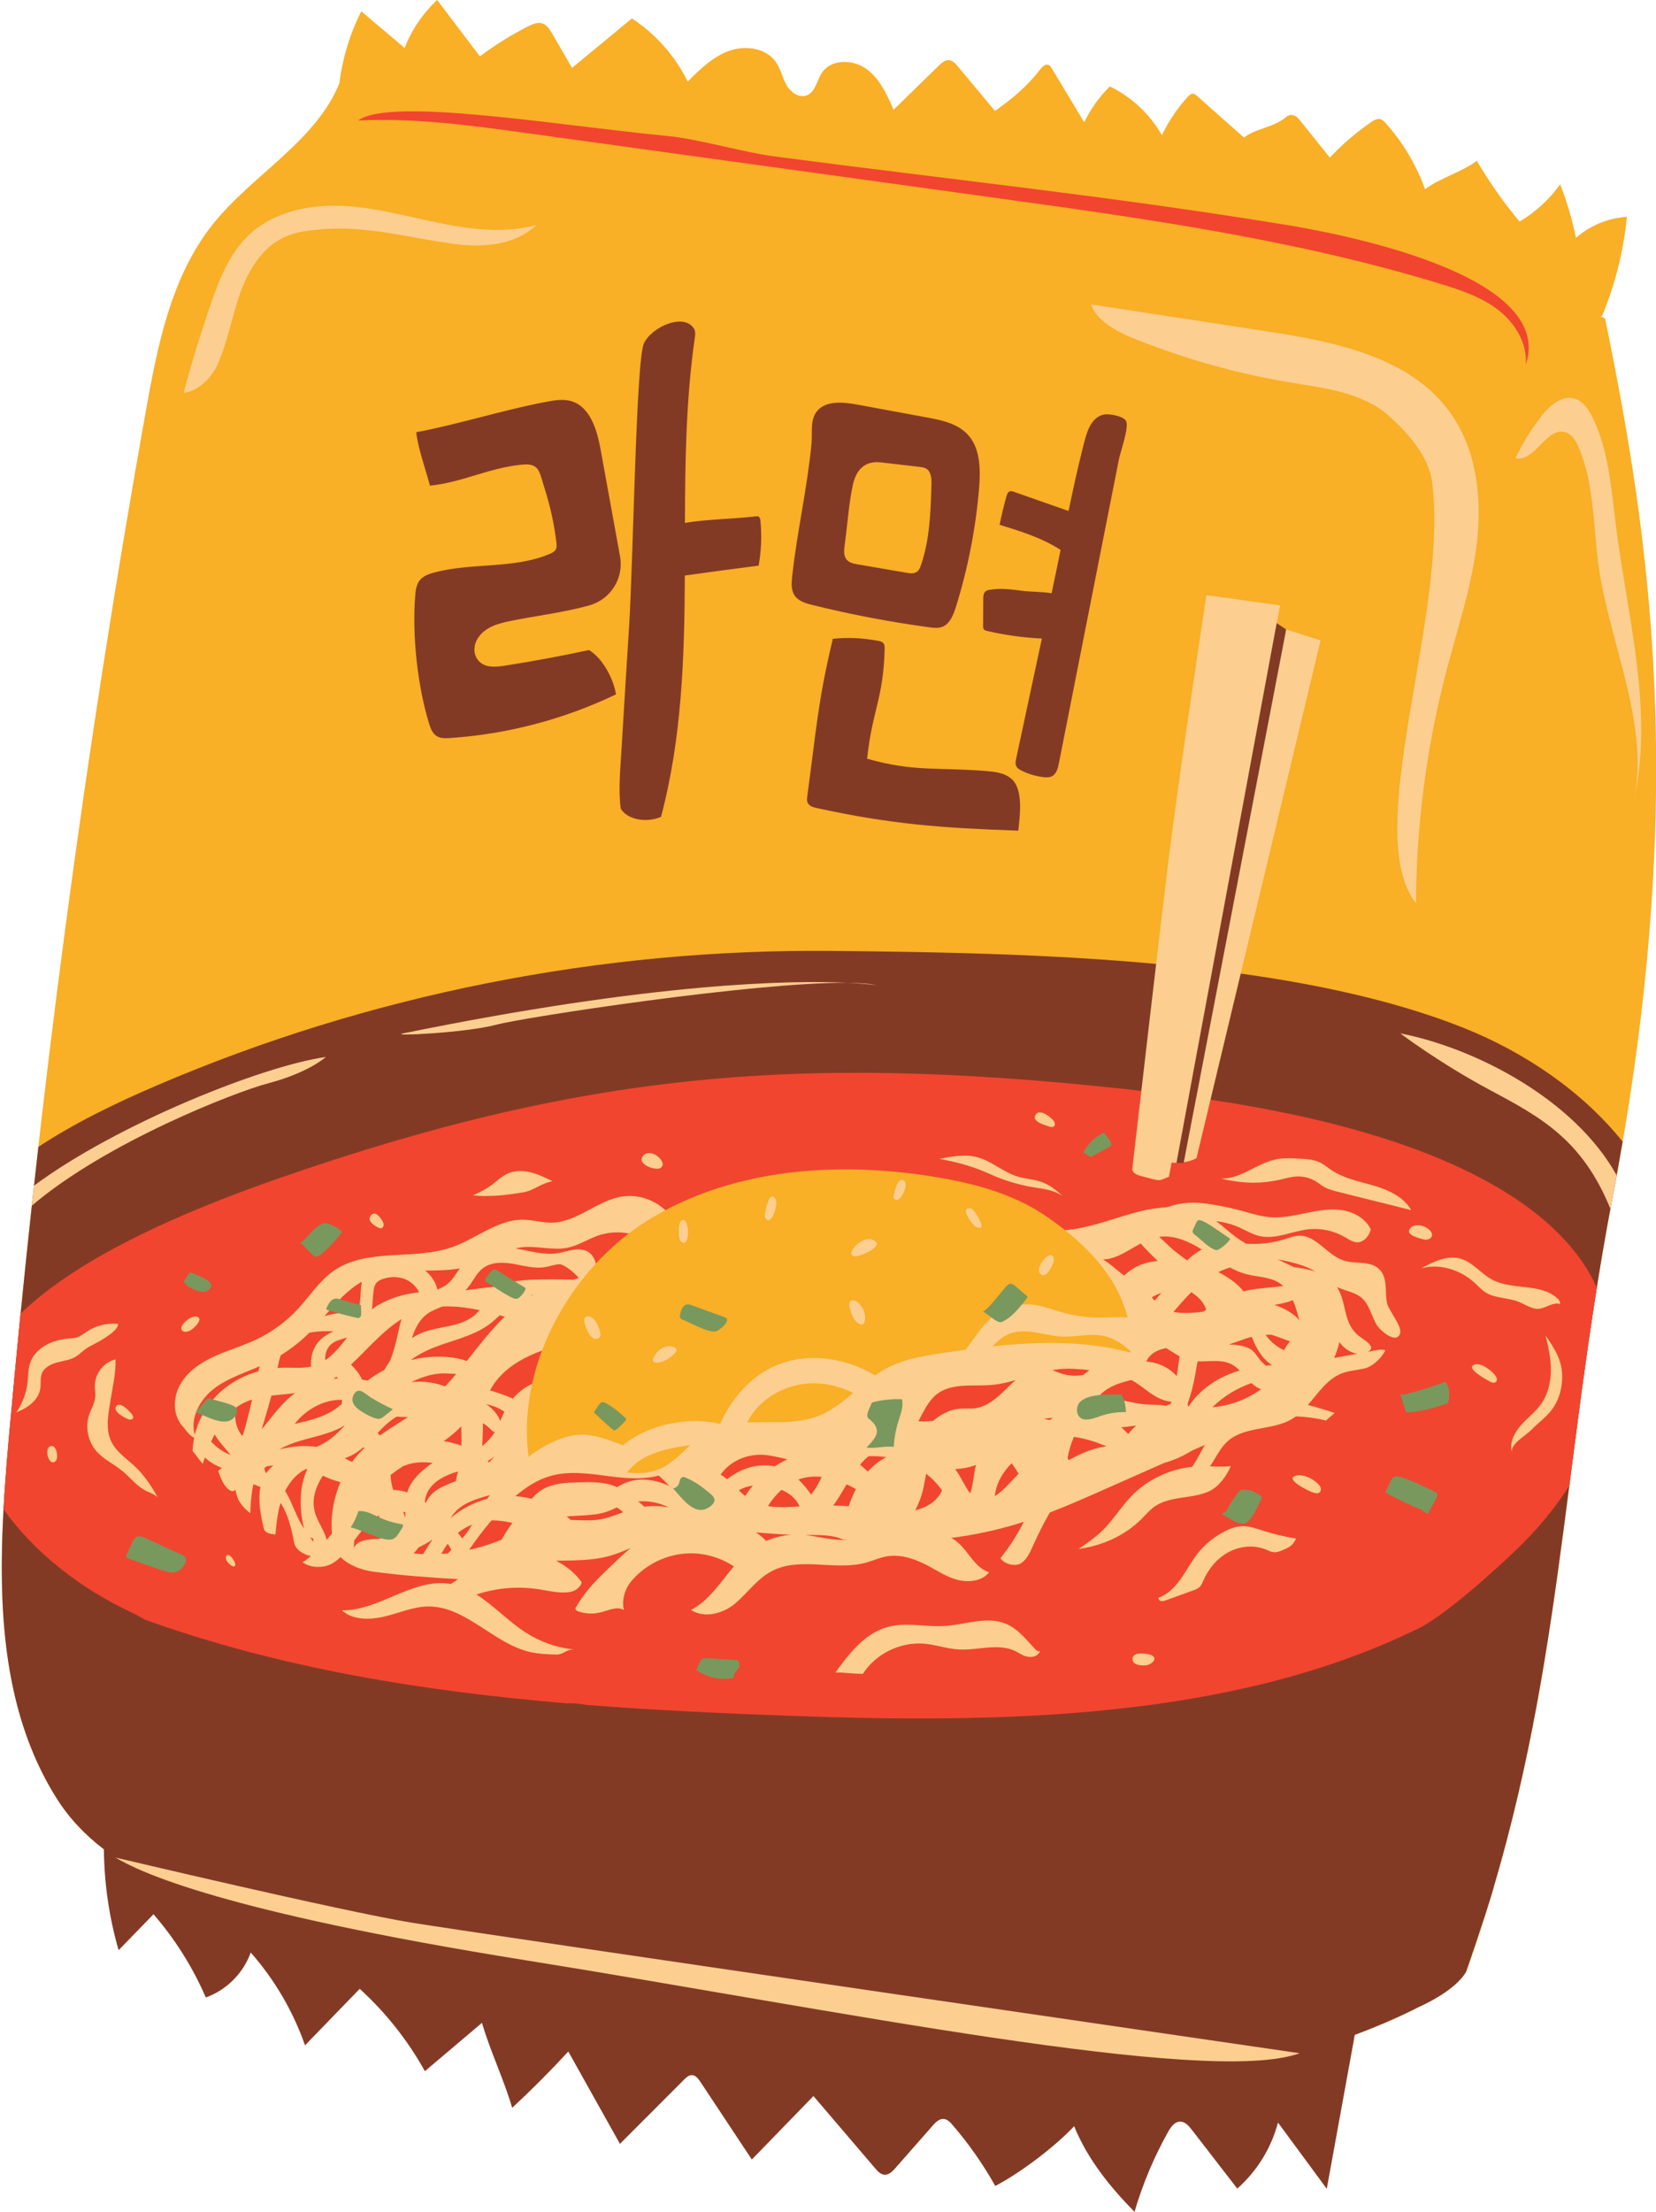
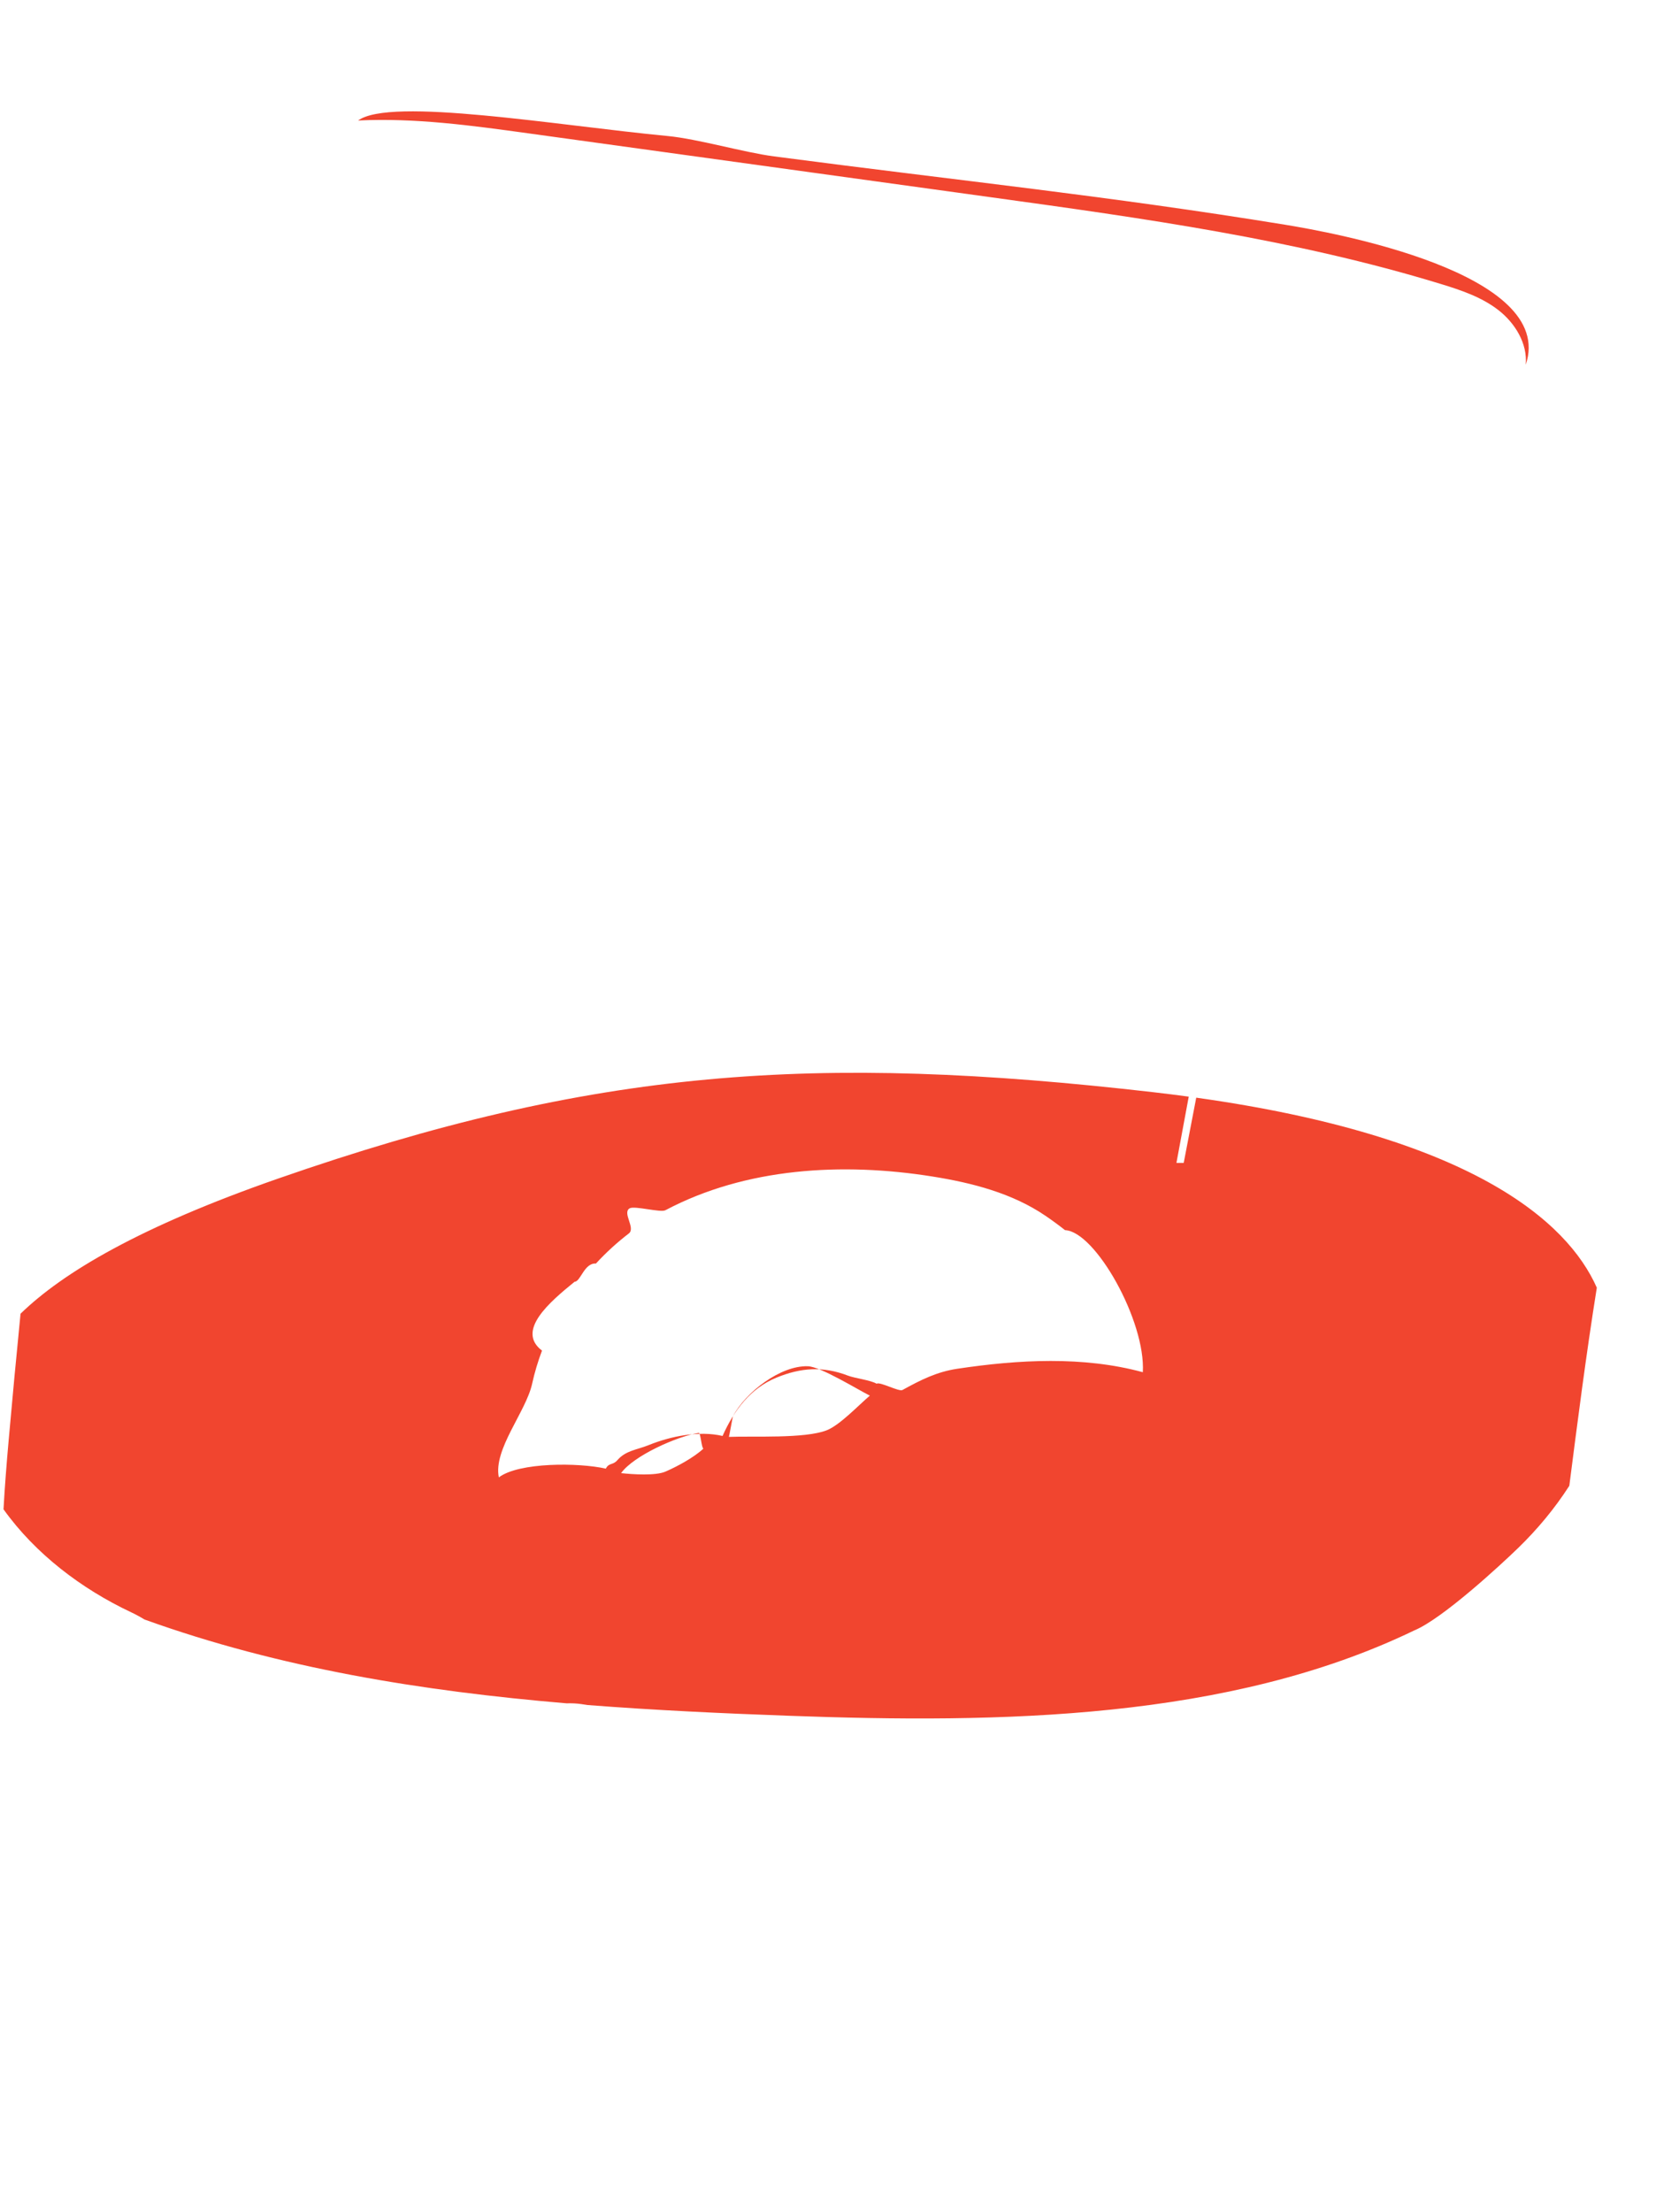
<svg xmlns="http://www.w3.org/2000/svg" height="500.0" preserveAspectRatio="xMidYMid meet" version="1.0" viewBox="-0.4 0.0 374.5 500.0" width="374.5" zoomAndPan="magnify">
  <defs>
    <clipPath id="a">
-       <path d="M 0 0 L 374.141 0 L 374.141 467 L 0 467 Z M 0 0" />
-     </clipPath>
+       </clipPath>
  </defs>
  <g>
    <g clip-path="url(#a)" id="change1_1">
-       <path d="M 364.367 270.188 C 352.02 334.594 353.273 383.348 331.398 445.168 C 328.41 453.605 286.988 468.039 278.113 466.895 C 215.289 458.781 152.648 449.238 90.262 438.27 C 62.797 433.441 27.262 430.102 12.402 406.508 C -2.383 383.027 -0.879 353.172 1.562 325.531 C 8.457 247.547 18.816 169.867 32.602 92.801 C 35.25 77.996 38.312 62.562 47.664 50.781 C 56.637 39.477 70.953 32.086 76.367 18.797 C 76.383 18.586 76.398 18.371 76.43 18.156 C 77.176 12.734 78.832 7.438 81.301 2.551 C 84.566 5.316 87.836 8.078 91.102 10.844 C 92.703 6.738 95.238 3.004 98.461 0 C 101.68 4.246 104.902 8.496 108.121 12.746 C 111.523 10.195 115.141 7.938 118.93 6.008 C 120.016 5.453 121.277 4.914 122.414 5.355 C 123.348 5.723 123.918 6.648 124.422 7.516 C 125.938 10.125 127.449 12.734 128.969 15.348 C 133.48 11.617 137.996 7.891 142.508 4.164 C 147.883 7.684 152.289 12.672 155.121 18.441 C 157.895 15.672 160.793 12.824 164.48 11.496 C 168.168 10.172 172.883 10.832 175.094 14.066 C 176.156 15.621 176.52 17.547 177.438 19.184 C 178.359 20.824 180.266 22.234 182.023 21.57 C 184.012 20.824 184.312 18.188 185.496 16.422 C 187.582 13.312 192.484 13.387 195.52 15.578 C 198.559 17.773 200.184 21.379 201.676 24.812 C 205.098 21.477 208.52 18.141 211.941 14.805 C 212.578 14.18 213.34 13.512 214.227 13.59 C 215.039 13.66 215.648 14.336 216.172 14.965 C 218.984 18.34 221.801 21.715 224.613 25.09 C 228.836 22.039 231.637 19.781 234.852 15.68 C 235.332 15.07 236.062 14.371 236.766 14.699 C 237.074 14.844 237.27 15.152 237.441 15.441 C 239.895 19.516 242.344 23.59 244.793 27.66 C 246.23 24.645 248.203 21.879 250.59 19.539 C 255.508 21.91 259.676 25.82 262.355 30.574 C 263.875 27.383 265.879 24.422 268.273 21.824 C 268.566 21.508 268.918 21.172 269.352 21.176 C 269.723 21.184 270.035 21.445 270.312 21.691 C 273.852 24.828 277.391 27.969 280.93 31.109 C 283.438 29.094 287.52 28.785 290.027 26.77 C 290.488 26.402 290.988 26.016 291.574 25.984 C 292.477 25.934 293.184 26.703 293.746 27.406 C 295.945 30.148 298.145 32.887 300.34 35.629 C 303.176 32.609 306.336 29.898 309.758 27.562 C 310.336 27.172 311.004 26.77 311.688 26.91 C 312.227 27.027 312.633 27.449 312.996 27.859 C 316.867 32.207 319.898 37.301 321.875 42.777 C 325.316 40.172 330.133 38.953 333.578 36.348 C 336.41 41.184 339.648 45.785 343.246 50.086 C 346.852 47.961 350 45.066 352.426 41.656 C 353.957 45.586 355.152 49.641 355.996 53.77 C 359.176 50.977 363.301 49.273 367.523 49.012 C 366.77 56.676 364.879 64.23 361.938 71.352 C 361.82 71.402 361.703 71.449 361.586 71.5 C 361.918 71.668 362.254 71.828 362.59 71.996 C 372.609 121.051 381.738 179.562 364.367 270.188" fill="#f9af26" />
-     </g>
+       </g>
    <g id="change2_1">
-       <path d="M 113.773 340.168 C 112.211 338.82 111.957 336.531 111.855 334.469 C 111.281 322.945 112.09 311.355 114.262 300.027 C 115.305 294.582 116.734 289.031 120.086 284.617 C 122.184 281.848 124.938 279.66 127.664 277.504 C 137.566 269.66 147.727 261.68 159.688 257.625 C 164.695 255.93 169.914 254.965 175.133 254.098 C 190.215 251.598 205.855 249.934 220.645 253.809 C 234.633 257.469 247.246 266.152 255.66 277.91 C 264.074 289.668 268.227 304.406 267.184 318.828 C 267.023 321.016 266.738 323.23 265.836 325.227 C 264.844 327.414 263.164 329.219 261.387 330.832 C 255.766 335.949 248.969 339.586 242.09 342.816 C 233.227 346.98 224.094 350.566 214.766 353.535 C 209.312 355.273 203.754 356.809 198.055 357.312 C 185.902 358.383 173.812 354.715 161.613 354.672 C 150.582 354.633 139.543 357.559 128.605 356.102 C 125.867 355.734 123.094 355.066 120.82 353.492 C 118.773 352.078 117.266 350.031 115.801 348.023 C 113.34 344.656 110.879 341.289 108.418 337.922 C 109.23 336.828 110.039 335.734 110.848 334.645 M 96.602 163.469 C 94 154.891 92.797 143.691 93.488 134.754 C 93.586 133.48 93.75 132.129 94.555 131.141 C 95.336 130.188 96.574 129.75 97.766 129.43 C 106.352 127.125 115.82 128.688 123.992 125.184 C 124.461 124.98 124.945 124.742 125.223 124.312 C 125.551 123.797 125.492 123.133 125.414 122.523 C 124.707 116.832 123.699 113.34 121.992 107.867 C 121.727 107.023 121.418 106.133 120.727 105.586 C 119.812 104.863 118.523 104.949 117.363 105.066 C 110.043 105.828 104.16 109.027 96.836 109.789 C 96.012 106.633 94.016 100.965 93.738 97.711 C 103.387 95.895 113.461 92.656 123.105 90.844 C 124.953 90.492 126.879 90.148 128.688 90.656 C 133.09 91.891 134.629 97.227 135.445 101.723 L 139.82 125.777 C 140.719 130.723 137.688 135.52 132.848 136.863 C 127.098 138.457 121.023 139.172 115.145 140.352 C 112.316 140.922 109.324 141.703 107.668 144.262 C 106.738 145.703 106.574 147.605 107.555 149.016 C 108.965 151.051 111.559 150.824 113.785 150.477 C 120.152 149.48 126.492 148.305 132.793 146.941 C 135.871 148.785 138.352 153.422 138.902 156.965 C 127.156 162.602 114.332 165.969 101.336 166.84 C 100.324 166.906 99.242 166.941 98.379 166.41 C 97.383 165.797 96.945 164.59 96.602 163.469 Z M 199.66 146.773 C 199.355 158.055 196.918 160.273 195.695 171.512 C 206.324 174.523 211.48 173.414 222.512 174.285 C 224.527 174.445 226.664 174.676 228.238 175.98 C 231.035 178.297 230.309 183.977 229.879 187.777 C 212.496 187.168 201.242 186.348 184.285 182.66 C 183.477 182.484 182.562 182.215 182.23 181.422 C 182.035 180.945 182.105 180.395 182.176 179.871 C 184.215 165.098 184.473 158.93 187.941 144.41 C 191.582 144.035 194.637 144.215 198.211 144.871 C 198.641 144.949 199.102 145.055 199.379 145.406 C 199.664 145.77 199.676 146.293 199.66 146.773 Z M 222.039 142.168 C 221.93 141.969 221.93 141.723 221.93 141.488 C 221.941 139.453 221.949 137.414 221.961 135.379 C 221.965 134.789 222 134.121 222.422 133.727 C 222.684 133.484 223.039 133.398 223.379 133.34 C 225.867 132.898 228.391 133.234 230.871 133.57 C 232.508 133.789 235.129 133.73 237.414 134.105 C 237.465 133.875 237.516 133.645 237.562 133.414 C 238.211 130.391 238.832 127.352 239.449 124.312 C 239.391 124.273 239.328 124.234 239.27 124.195 C 235.098 121.543 230.344 120.074 225.648 118.629 C 226.094 116.473 226.609 114.336 227.203 112.215 C 227.328 111.762 227.512 111.246 227.93 111.078 C 228.23 110.957 228.562 111.062 228.863 111.168 C 232.996 112.609 237.117 114.07 241.25 115.512 C 242.281 110.562 243.359 105.629 244.594 100.742 C 245.285 97.996 246.18 94.34 249.242 93.715 C 250.406 93.477 253.695 94.039 254.27 95.191 C 254.973 96.602 252.957 102.215 252.633 103.867 C 248.113 126.742 243.594 149.617 239.074 172.496 C 238.855 173.613 238.535 174.875 237.586 175.426 C 237 175.766 236.305 175.75 235.648 175.68 C 233.895 175.492 232.18 174.984 230.598 174.191 C 230.121 173.949 229.629 173.652 229.406 173.148 C 229.176 172.617 229.297 171.988 229.422 171.406 C 231.352 162.387 233.285 153.367 235.219 144.352 C 231.066 144.141 226.938 143.578 222.895 142.648 C 222.566 142.574 222.207 142.473 222.039 142.168 Z M 190.625 123.168 C 191.238 118.75 191.527 114.121 192.438 109.754 C 193.211 106.07 195.266 104.113 198.824 104.527 C 201.734 104.867 204.645 105.207 207.559 105.543 C 208.109 105.609 208.684 105.68 209.148 105.992 C 210.211 106.703 210.285 108.293 210.242 109.645 C 210.066 115.734 209.867 121.945 207.887 127.723 C 207.695 128.281 207.465 128.867 207.012 129.227 C 206.363 129.734 205.48 129.625 204.703 129.492 C 200.98 128.855 197.262 128.215 193.539 127.574 C 192.605 127.414 191.582 127.203 190.996 126.426 C 190.344 125.551 190.469 124.289 190.625 123.168 Z M 183.258 136.742 C 192.008 138.91 200.871 140.605 209.812 141.809 C 210.785 141.941 211.812 142.062 212.742 141.684 C 214.422 141 215.219 138.984 215.781 137.18 C 218.465 128.574 220.215 119.672 220.992 110.703 C 221.359 106.445 221.371 101.715 218.742 98.566 C 216.426 95.793 212.688 95.004 209.211 94.363 C 204.367 93.473 199.527 92.578 194.684 91.688 C 191.836 91.16 187.145 90.145 184.668 92.613 C 182.66 94.617 183.371 97.629 183.125 100.238 C 182.18 110.23 179.852 120.195 178.758 130.207 C 178.602 131.637 178.473 133.18 179.164 134.395 C 179.988 135.84 181.695 136.355 183.258 136.742 Z M 140.145 169.516 C 140.691 160.309 141.27 151.098 141.852 141.891 C 142.852 126.008 143.438 81.301 145.23 77.594 C 147.043 73.836 154.312 70.648 156.555 74.32 C 156.918 74.914 156.824 75.699 156.723 76.41 C 154.738 90.219 154.531 104.211 154.496 118.199 C 159.762 117.34 165.488 117.336 170.512 116.723 C 170.723 116.695 170.945 116.672 171.133 116.77 C 171.457 116.938 171.539 117.379 171.574 117.766 C 171.902 121.113 171.766 124.531 171.164 127.867 C 165.598 128.57 160.035 129.324 154.473 130.105 C 154.391 148.535 153.82 166.867 149.082 184.66 C 145.441 186.207 141.254 185.062 139.977 182.785 C 139.406 178.742 139.898 173.629 140.145 169.516 Z M 366.551 258.078 C 357.48 246.742 344.492 237.93 330.754 232.422 C 315.77 226.418 298.027 222.523 279.434 219.98 L 290.465 142.293 L 285.895 139.238 C 285.895 139.238 272.473 196.879 268.375 218.633 C 240.594 215.621 211.777 215.203 188.008 214.957 C 135.648 214.414 83.156 224.734 35.023 245.387 C 25.805 249.344 16.637 253.762 8.273 259.266 C 6.211 277.387 4.34 295.531 2.648 313.695 L 2.645 313.691 C 2.277 317.641 1.914 321.586 1.562 325.531 C 1.387 327.512 1.219 329.5 1.059 331.496 C 1.051 331.602 1.043 331.703 1.035 331.805 C 0.875 333.809 0.73 335.816 0.598 337.836 C 0.598 337.836 0.598 337.84 0.598 337.84 C 0.328 341.969 0.129 346.121 0.047 350.266 C 0.047 350.266 0.047 350.266 0.047 350.27 C -0.352 370.176 1.961 389.93 12.402 406.508 C 15.266 411.051 18.902 414.84 23.094 418.039 C 23.164 425.746 24.281 433.445 26.426 440.848 C 29.055 438.141 31.684 435.43 34.312 432.723 C 39.188 438.34 43.191 444.711 46.145 451.539 C 50.809 449.879 54.645 446.039 56.301 441.375 C 61.695 447.492 65.887 454.66 68.578 462.359 C 72.699 458.102 76.824 453.84 80.949 449.582 C 86.828 454.938 91.828 461.254 95.691 468.199 C 99.992 464.559 104.293 460.918 108.594 457.273 C 110.461 463.664 113.559 470.098 115.426 476.484 C 119.824 472.41 124.059 468.164 128.121 463.754 C 132.016 470.715 135.906 477.672 139.797 484.629 C 144.637 479.785 149.473 474.941 154.309 470.102 C 154.801 469.609 155.371 469.082 156.066 469.094 C 156.91 469.105 157.512 469.887 157.977 470.59 C 161.859 476.449 165.742 482.312 169.625 488.172 C 174.27 483.391 178.914 478.605 183.559 473.824 C 188.223 479.277 192.883 484.734 197.547 490.191 C 198.102 490.844 198.754 491.543 199.605 491.609 C 200.609 491.684 201.43 490.859 202.094 490.105 C 204.902 486.906 207.715 483.711 210.523 480.512 C 211.195 479.746 212.031 478.91 213.051 479.004 C 213.855 479.082 214.477 479.73 215.008 480.348 C 218.68 484.605 221.922 489.238 224.676 494.145 C 230.379 491.18 238.105 485.328 242.512 480.645 C 245.555 488.074 250.539 494.273 256.168 500 C 258.008 493.711 260.562 487.629 263.77 481.914 C 264.379 480.82 265.238 479.605 266.492 479.602 C 267.602 479.598 268.441 480.559 269.121 481.438 C 272.551 485.871 275.977 490.309 279.406 494.742 C 283.859 490.82 287.109 485.551 288.613 479.812 C 292.289 484.805 295.969 489.797 299.645 494.789 C 301.758 483.188 303.871 471.59 305.984 459.988 C 311.121 458.062 316.172 455.898 320.406 453.711 C 320.406 453.711 328.602 450.258 331.156 445.707 C 331.156 445.707 335.656 432.738 337.375 426.727 C 337.391 426.676 337.383 426.641 337.395 426.594 C 345.73 398.312 349.699 372.316 353.234 345.523 C 353.238 345.523 353.238 345.523 353.242 345.52 C 353.812 341.191 354.367 336.844 354.934 332.457 C 356.477 320.488 358.059 308.273 360.02 295.535 L 360.016 295.539 C 361.277 287.324 362.695 278.898 364.367 270.188 C 365.156 266.078 365.871 262.059 366.551 258.078" fill="#833a25" />
-     </g>
+       </g>
    <g id="change3_1">
      <path d="M 236.078 274.867 C 228.562 269.738 219.492 267.395 210.504 265.961 C 190.105 262.699 168.246 263.957 150.078 273.578 C 148.953 274.172 143.07 272.496 141.977 273.156 C 140.277 274.184 143.398 277.613 141.805 278.832 C 139.152 280.863 136.66 283.145 134.367 285.629 C 131.715 285.453 130.898 289.742 129.547 289.742 C 123.922 294.312 116.242 300.812 122.172 305.309 C 121.246 307.77 120.492 310.281 119.934 312.824 C 118.531 319.184 111.125 327.621 112.41 333.965 C 116.965 330.535 130.426 330.602 136.609 331.992 C 137.293 330.617 138.184 331.266 139.195 330.102 C 141.125 327.875 143.566 327.773 146.297 326.672 C 151.363 324.625 157.723 323.375 163.004 324.605 C 165.609 318.785 169.297 313.844 175.152 311.438 C 180.758 309.133 185.734 308.809 191.391 310.977 C 192.934 311.57 196.422 311.965 197.844 312.793 C 198.57 312.281 202.902 314.648 203.684 314.219 C 207.828 311.941 211.414 310.117 216.094 309.414 C 229.922 307.34 244.555 306.527 258.047 310.195 C 258.711 298.625 247.297 278.352 240.449 278.078 C 239.047 276.965 237.582 275.895 236.078 274.867 Z M 196.316 315.488 C 193.711 314.203 185.203 308.938 182.301 308.844 C 176.121 308.645 168.246 314.688 165.355 320.148 C 165.285 320.277 164.508 324.688 164.441 324.816 C 169.812 324.59 181.559 325.262 186.543 323.328 C 189.516 322.18 193.863 317.559 196.316 315.488 Z M 158.691 327.457 C 158.273 327.52 158.039 323.852 157.625 323.914 C 152.77 324.672 142.898 329.055 140.059 333.004 C 142.633 333.293 147.824 333.637 150.066 332.672 C 152.781 331.5 156.5 329.484 158.691 327.457 Z M 360.715 291.09 C 358.23 306.664 356.352 321.438 354.496 335.871 C 351.238 340.945 347.297 345.695 342.918 349.938 C 338.941 353.793 325.793 365.945 319.422 368.57 C 277.504 388.801 225.812 389.613 178.008 387.859 C 162.879 387.309 147.672 386.609 132.516 385.434 C 132.027 385.359 131.535 385.289 131.047 385.215 C 129.977 385.055 128.871 385.012 127.742 385.047 C 95.145 382.289 62.863 377.117 32.273 366.094 C 31.289 365.492 30.289 364.945 29.27 364.469 C 18.004 359.168 7.566 351.219 0.395 341.184 C 0.684 335.926 1.105 330.691 1.562 325.531 C 2.406 316.008 3.301 306.484 4.246 296.969 C 13.895 287.605 31.273 277.293 62.559 266.398 C 134.027 241.52 183.895 238.098 260.523 246.91 C 263.23 247.223 265.859 247.555 268.43 247.902 L 265.648 262.879 L 267.293 262.879 L 270.125 248.133 C 332.039 256.809 354.039 275.992 360.715 291.09 Z M 344.641 82.457 C 345.074 77.668 342.246 73.039 338.445 70.09 C 334.645 67.141 329.977 65.582 325.379 64.176 C 292.367 54.086 258.008 49.324 223.812 44.605 C 210.418 42.754 197.02 40.906 183.625 39.055 C 162.109 36.086 140.594 33.113 119.078 30.141 C 106.312 28.379 93.457 26.609 80.586 27.242 C 87.906 21.871 125.66 28.367 150.531 30.742 C 157.488 31.406 167.73 34.445 174.66 35.355 C 217.945 41.031 249.742 44.223 290.152 50.789 C 300.539 52.477 351.711 61.609 344.641 82.457" fill="#f1452f" />
    </g>
    <g id="change4_1">
-       <path d="M 316.281 233.602 C 316.281 233.602 325.109 240.305 336.711 246.496 C 348.238 252.645 357.465 257.73 363.793 273.27 C 363.984 272.242 364.172 271.223 364.367 270.188 C 364.656 268.672 364.922 267.188 365.199 265.691 C 355.699 248.547 333.309 236.918 316.281 233.602 Z M 301.309 306.984 C 301.449 306.957 301.59 306.93 301.73 306.902 C 303.34 306.605 304.945 306.309 306.555 306.016 C 304.992 305.82 303.551 304.758 302.598 303.531 C 302.559 303.484 302.531 303.434 302.492 303.383 C 302.234 304.609 301.828 305.816 301.309 306.984 Z M 297.148 287.461 C 294.566 285.922 291.52 285.246 288.52 284.691 C 289.773 285.27 291.016 285.848 292.219 286.453 C 293.867 286.66 295.578 286.941 297.148 287.461 Z M 293.434 298.559 C 293.062 297.012 292.629 295.391 291.98 293.922 C 290.645 294.445 289.219 294.742 287.77 294.98 C 289.973 295.637 292.707 297.242 293.434 298.559 Z M 291.324 303.215 C 289.93 302.719 288.551 302.18 287.125 301.723 C 286.695 301.711 286.262 301.719 285.828 301.742 C 285.93 301.887 286.016 302.039 286.125 302.176 C 287.141 303.48 288.473 304.512 289.965 305.223 C 290.352 304.512 290.812 303.844 291.324 303.215 Z M 287.281 308.605 C 285.488 307.504 284.195 305.59 283.289 303.637 C 283.074 303.168 282.871 302.688 282.676 302.207 C 282.246 302.312 281.824 302.434 281.422 302.566 C 280.121 303 278.824 303.496 277.52 303.938 C 278.484 303.953 279.441 304.027 280.391 304.23 C 281.234 304.414 282.074 304.703 282.75 305.246 C 283.469 305.82 283.945 306.637 284.52 307.355 C 284.918 307.859 285.383 308.305 285.883 308.711 C 286.348 308.664 286.812 308.633 287.281 308.605 Z M 284.781 314.043 C 284.488 313.93 284.215 313.809 283.996 313.688 C 283.492 313.406 283.047 313.047 282.621 312.656 C 279.316 313.793 276.27 315.664 273.789 318.121 C 277.73 317.777 281.582 316.367 284.781 314.043 Z M 279 310.109 C 279.312 310.004 279.633 309.918 279.945 309.824 C 279.375 309.254 278.766 308.738 278.043 308.375 C 275.75 307.227 273.039 307.848 270.453 307.738 C 270.184 308.969 269.996 310.219 269.766 311.453 C 269.395 313.414 268.871 315.348 268.211 317.23 C 268.227 317.453 268.246 317.672 268.25 317.898 C 268.309 317.906 268.363 317.914 268.422 317.922 C 270.855 314.188 274.766 311.539 279 310.109 Z M 271.777 296.504 C 271.977 296.34 272.176 296.176 272.383 296.02 C 272.164 295.512 271.938 295.004 271.637 294.539 C 271.27 293.98 270.805 293.496 270.289 293.062 C 270.281 293.055 270.273 293.047 270.27 293.039 C 269.867 292.703 269.441 292.398 269.008 292.102 C 267.598 293.516 266.289 295.035 264.98 296.555 C 267.133 296.996 269.555 296.789 271.777 296.504 Z M 266.359 306.594 C 265.316 306.027 264.324 305.34 263.305 304.746 C 261.395 305.082 259.57 306.039 258.848 307.785 C 261.699 308.039 264.07 309.23 265.719 311.074 C 265.938 309.598 266.125 308.113 266.352 306.641 C 266.352 306.625 266.355 306.609 266.359 306.594 Z M 264.492 316.855 C 263.105 316.75 261.727 316.172 260.527 315.422 C 258.789 314.34 257.266 312.922 255.461 311.957 C 252.969 312.551 250.469 313.324 248.645 315.082 C 248.449 315.27 248.277 315.477 248.102 315.68 C 248.207 315.727 248.312 315.773 248.422 315.82 C 248.832 315.984 249.25 316.121 249.664 316.266 C 249.688 316.262 249.707 316.258 249.73 316.258 C 252.637 316.094 255.461 317.172 258.359 317.441 C 259.855 317.582 261.367 317.504 262.855 317.711 C 262.992 317.73 263.129 317.766 263.266 317.789 C 263.621 317.637 263.98 317.488 264.344 317.355 C 264.348 317.336 264.355 317.32 264.359 317.305 C 264.41 317.152 264.449 317.004 264.492 316.855 Z M 256.543 322.246 C 255.43 322.395 254.316 322.574 253.199 322.656 C 253.719 323.148 254.227 323.66 254.742 324.16 C 255.305 323.488 255.906 322.852 256.543 322.246 Z M 249.828 326.938 C 247.434 325.953 244.977 325.145 242.473 324.816 C 241.797 326.312 241.34 327.91 241.023 329.551 C 241.105 329.73 241.18 329.914 241.25 330.102 C 243.32 328.945 245.473 327.934 247.766 327.352 C 248.445 327.176 249.137 327.047 249.828 326.938 Z M 239.426 310.434 C 241.078 311 242.871 311.121 244.59 310.812 C 245.039 310.422 245.516 310.062 246.008 309.738 C 243.641 309.465 241.262 309.281 238.898 309.535 C 238.465 309.582 238.039 309.66 237.609 309.734 C 238.219 309.957 238.812 310.223 239.426 310.434 Z M 238.648 325.648 C 238.633 325.656 238.617 325.66 238.605 325.668 C 238.613 325.68 238.621 325.688 238.633 325.699 C 238.637 325.684 238.641 325.668 238.648 325.648 Z M 237.734 320.523 C 237.066 320.531 236.406 320.594 235.746 320.707 C 236.094 320.82 236.449 320.914 236.812 320.977 C 236.871 320.984 236.934 320.988 236.996 320.996 C 237.25 320.852 237.496 320.695 237.734 320.523 Z M 255.336 305.785 C 255.34 305.688 255.336 305.59 255.34 305.492 C 253.66 303.996 251.793 302.645 249.621 302.094 C 246.414 301.273 243.031 302.297 239.723 302.137 C 235.902 301.949 232.023 300.188 228.379 301.355 C 226.645 301.906 225.273 303.02 224.047 304.355 C 234.57 303.23 245.273 303.051 255.336 305.785 Z M 229.953 333.156 C 229.93 333.113 229.898 333.07 229.871 333.023 C 229.41 332.262 228.934 331.484 228.387 330.777 C 226.309 332.82 224.852 335.445 224.57 338.219 C 226.625 336.914 228.191 334.898 229.953 333.156 Z M 220.289 331.156 C 218.801 331.75 217.223 331.996 215.613 332.113 C 216.859 333.695 217.793 336.031 219.012 337.605 C 219.27 336.82 219.461 336.012 219.594 335.227 C 219.824 333.891 219.996 332.496 220.289 331.156 Z M 216.594 318.453 C 217.781 318.348 218.984 318.5 220.168 318.336 C 223.336 317.898 225.719 315.355 228.023 313.137 C 228.438 312.742 228.867 312.348 229.32 311.973 C 227.59 312.473 225.844 312.895 224.051 313.062 C 219.688 313.469 214.738 312.492 211.336 315.262 C 209.938 316.398 209.039 318.02 208.172 319.598 C 207.871 320.148 207.566 320.719 207.316 321.305 C 207.691 321.312 208.066 321.32 208.441 321.316 C 209.16 321.309 209.883 321.266 210.602 321.207 C 212.344 319.75 214.355 318.648 216.594 318.453 Z M 212.625 336.906 C 211.59 335.426 210.383 334.184 209.059 333.141 C 208.82 334.227 208.664 335.332 208.422 336.418 C 208.035 338.152 207.41 339.832 206.578 341.402 C 209.16 340.828 211.621 339.32 212.625 336.906 Z M 257.715 285.863 C 258.91 285.402 260.164 285.141 261.434 285.055 C 261.086 284.723 260.734 284.395 260.391 284.055 C 259.418 283.102 258.461 282.125 257.562 281.098 C 254.766 282.594 252.137 284.617 249.008 284.727 C 250.625 285.543 252.242 287.262 253.859 288.355 C 254.922 287.258 256.281 286.422 257.715 285.863 Z M 260.078 293.246 C 260.27 293.512 260.465 293.773 260.672 294.027 C 260.852 293.836 261.039 293.648 261.215 293.453 C 261.559 293.062 261.887 292.656 262.211 292.25 C 261.48 292.539 260.773 292.871 260.078 293.246 Z M 261.742 279.605 C 262.562 280.289 263.312 281.07 264.098 281.801 C 265.34 282.945 266.707 283.938 268.078 284.93 C 268.977 284.047 269.957 283.262 271.07 282.637 C 271.184 282.574 271.281 282.523 271.391 282.465 C 268.469 280.633 265.121 279.133 261.742 279.605 Z M 275.109 287.566 C 275.566 287.793 276.016 288.039 276.449 288.297 C 277.965 289.191 279.422 290.234 280.543 291.594 C 280.633 291.703 280.703 291.824 280.789 291.934 C 281.145 291.844 281.504 291.754 281.863 291.68 C 284.465 291.152 287.168 291.066 289.797 290.715 C 289.484 290.43 289.148 290.172 288.777 289.941 C 286.625 288.617 283.926 288.676 281.477 288.039 C 280.172 287.703 278.949 287.168 277.77 286.531 C 276.863 286.793 275.973 287.145 275.109 287.566 Z M 200.02 329.395 C 198.719 329.211 197.383 329.141 196.027 329.191 C 195.324 329.762 194.684 330.406 194.094 331.105 C 194.414 331.367 194.73 331.637 195.039 331.906 C 195.32 332.152 195.586 332.422 195.859 332.672 C 196.574 331.875 197.355 331.141 198.227 330.504 C 198.801 330.086 199.402 329.723 200.02 329.395 Z M 193.164 336.613 C 192.48 336.227 191.781 335.863 191.066 335.535 C 191.008 335.633 190.945 335.73 190.891 335.828 C 189.996 337.352 189.094 338.914 188.043 340.336 C 189.215 340.359 190.383 340.41 191.551 340.488 C 191.664 340.145 191.77 339.797 191.895 339.457 C 192.258 338.488 192.684 337.535 193.164 336.613 Z M 191.391 348.039 C 190.996 348.023 190.605 348.004 190.211 347.988 C 189.613 347.738 188.992 347.539 188.363 347.402 C 186.184 346.922 183.93 347 181.699 347.004 C 184.465 347.297 187.188 348.074 189.973 348.098 C 190.445 348.102 190.918 348.074 191.391 348.039 Z M 180.422 340.531 C 179.68 338.793 178.117 337.555 176.344 336.781 C 175.164 337.828 174.145 339.086 173.266 340.465 C 175.566 340.852 178.027 340.695 180.422 340.531 Z M 178.605 346.941 C 175.93 346.844 173.242 346.629 170.555 346.418 C 170.84 346.598 171.117 346.789 171.387 346.992 C 171.922 347.398 172.402 347.855 172.867 348.336 C 174.684 347.547 176.629 347.074 178.605 346.941 Z M 169.855 335.824 C 168.965 335.945 168.098 336.184 167.281 336.57 C 167.078 336.664 166.887 336.781 166.691 336.898 C 167.156 337.352 167.637 337.781 168.133 338.188 C 168.645 337.359 169.223 336.574 169.855 335.824 Z M 167.383 332.355 C 169.699 331.332 172.344 330.938 174.809 331.48 C 175.727 330.879 176.688 330.348 177.676 329.879 C 176.281 329.555 174.887 329.23 173.48 329.004 C 169.305 328.34 165.008 329.902 162.559 333.352 C 163.078 333.652 163.551 334.008 164.012 334.387 C 165.059 333.586 166.18 332.891 167.383 332.355 Z M 180.855 334.219 C 180.617 334.289 180.391 334.371 180.164 334.457 C 181.227 335.461 182.168 336.621 183.02 337.855 C 183.582 337.137 184.105 336.387 184.551 335.59 C 184.867 335.027 185.148 334.453 185.422 333.867 C 183.895 333.699 182.359 333.785 180.855 334.219 Z M 168.602 321.551 C 173.973 321.32 179.652 322.023 184.641 320.094 C 187.609 318.945 190.098 316.949 192.551 314.883 C 189.945 313.598 187.121 312.801 184.215 312.703 C 178.035 312.504 171.676 315.699 168.781 321.16 C 168.715 321.289 168.664 321.422 168.602 321.551 Z M 155.691 326.672 C 155.277 326.73 154.859 326.785 154.445 326.852 C 149.594 327.605 144.277 328.914 141.438 332.863 C 144.016 333.148 146.492 333.051 148.73 332.086 C 151.449 330.91 153.504 328.699 155.691 326.672 Z M 150.988 335.945 C 150.223 335.109 149.418 334.316 148.582 333.562 C 145.195 334.469 141.477 334.223 137.945 333.781 C 133.391 333.211 128.695 332.395 124.266 333.602 C 121.223 334.434 118.562 336.148 116.156 338.219 C 117.402 338.305 118.641 338.504 119.852 338.816 C 120.57 337.957 121.41 337.207 122.379 336.648 C 124.758 335.285 127.625 335.168 130.367 335.086 C 133.191 335.004 136.109 334.934 138.73 335.996 C 138.863 336.051 138.984 336.125 139.117 336.184 C 139.703 335.84 140.301 335.512 140.926 335.246 C 144.148 333.895 147.777 334.422 150.988 335.945 Z M 150.805 340.754 C 148.688 339.691 146.281 339.215 143.922 339.402 C 144.398 339.785 144.871 340.18 145.312 340.605 C 147.176 340.348 148.949 340.414 150.805 340.754 Z M 140.535 341.855 C 140.09 341.457 139.621 341.082 139.117 340.762 C 138.445 341.07 137.773 341.391 137.074 341.641 C 134.125 342.707 130.898 342.504 127.77 342.809 C 128.078 343.062 128.379 343.324 128.672 343.594 C 130.832 343.625 133 343.836 135.129 343.496 C 136.992 343.199 138.754 342.488 140.535 341.855 Z M 115.484 344.266 C 113.926 343.918 112.352 343.66 110.762 343.695 C 108.949 345.785 107.316 347.973 105.758 350.262 C 105.773 350.289 105.789 350.312 105.801 350.34 C 107.547 349.938 109.277 349.441 110.977 348.84 C 111.664 348.594 112.352 348.328 113.031 348.055 C 113.324 347.559 113.609 347.059 113.906 346.57 C 114.383 345.781 114.914 345.008 115.484 344.266 Z M 105.008 346.711 C 105.508 346.051 105.938 345.348 106.352 344.633 C 105.203 345.102 104.125 345.738 103.156 346.516 C 103.496 346.922 103.82 347.336 104.133 347.758 C 104.445 347.406 104.742 347.062 105.008 346.711 Z M 101.656 350.348 C 101.41 349.867 101.141 349.398 100.852 348.945 C 100.316 349.691 99.848 350.484 99.395 351.289 C 99.91 351.258 100.426 351.211 100.941 351.156 C 101.172 350.883 101.41 350.613 101.656 350.348 Z M 97.391 348.016 C 96.418 348.707 95.355 349.289 94.258 349.812 C 93.91 350.281 93.531 350.727 93.141 351.16 C 93.848 351.238 94.555 351.293 95.262 351.324 C 95.984 350.23 96.676 349.113 97.391 348.016 Z M 91.836 336.906 C 92.574 334.852 94.168 333.227 95.867 331.855 C 96.375 331.449 96.902 331.059 97.445 330.699 C 96.215 330.535 94.977 330.488 93.742 330.641 C 92.715 330.766 91.688 331.039 90.73 331.453 C 89.77 332.074 88.836 332.723 87.941 333.422 C 87.965 334.004 88 334.578 88.098 335.148 C 88.195 335.723 88.348 336.277 88.535 336.82 C 88.746 336.824 88.957 336.824 89.172 336.84 C 90.047 336.902 90.891 337.094 91.707 337.379 C 91.75 337.223 91.781 337.062 91.836 336.906 Z M 91.273 343.082 C 91.273 342.676 91.27 342.266 91.266 341.859 C 91.094 341.816 90.922 341.781 90.746 341.75 C 90.797 341.859 90.848 341.973 90.898 342.086 C 91.035 342.41 91.148 342.746 91.273 343.082 Z M 85.605 347.828 C 85.34 346.129 85.297 344.258 85.32 342.547 C 83.043 343.797 81.324 346.074 79.723 348.211 C 79.672 348.785 79.629 349.359 79.629 349.938 C 80.27 348.379 82.332 348.012 84.02 347.938 C 84.539 347.914 85.07 347.879 85.605 347.828 Z M 79.242 330.469 C 79.922 329.539 80.664 328.652 81.477 327.836 C 81.641 327.676 81.82 327.527 81.988 327.371 C 81.918 327.297 81.848 327.219 81.777 327.145 C 80.938 327.875 80.047 328.531 79.043 329.031 C 78.566 329.27 78.07 329.465 77.562 329.637 C 78.109 329.953 78.66 330.246 79.242 330.469 Z M 77.504 322.312 C 77.492 322.293 77.477 322.273 77.465 322.25 C 77.34 322.328 77.219 322.414 77.09 322.484 C 74.074 324.191 70.578 324.762 67.27 325.77 C 65.816 326.215 64.367 326.773 63.027 327.496 C 63.008 327.531 62.988 327.562 62.973 327.598 C 65.648 326.945 68.48 326.672 71.172 327.078 C 71.727 326.844 72.266 326.582 72.785 326.289 C 74.59 325.262 76.082 323.84 77.504 322.312 Z M 76.613 335.043 C 75.25 334.727 73.926 334.188 72.609 333.602 C 70.98 336.074 70.055 338.887 70.773 341.695 C 71.215 343.434 72.242 344.953 72.965 346.598 C 73.176 347.078 73.355 347.59 73.484 348.109 C 73.887 347.633 74.285 347.145 74.676 346.656 C 74.344 342.711 75.031 338.684 76.613 335.043 Z M 70.102 347.676 C 69.969 347.66 69.844 347.629 69.727 347.578 C 69.969 347.895 70.211 348.203 70.461 348.508 C 70.465 348.07 70.566 347.727 70.102 347.676 Z M 69.082 332.133 C 69.016 332.109 68.949 332.082 68.883 332.059 C 68.645 332.176 68.398 332.281 68.168 332.418 C 66.371 333.496 65.02 335.18 64.078 337.066 C 65.211 338.816 65.957 340.922 66.852 342.836 C 67.301 343.789 67.812 344.711 68.371 345.605 C 68.344 345.496 68.312 345.391 68.289 345.285 C 67.277 340.938 67.242 336.109 69.082 332.133 Z M 66.078 315.09 C 66.16 315.027 66.242 314.977 66.324 314.914 C 64.551 315.156 62.746 315.277 60.98 315.496 C 60.512 317.254 60 318.996 59.484 320.742 C 59.258 321.52 59.023 322.301 58.781 323.078 C 58.953 322.875 59.137 322.68 59.309 322.473 C 61.438 319.891 63.402 317.102 66.078 315.09 Z M 61.438 331.258 C 61.258 331.277 61.082 331.297 60.902 331.32 C 60.562 331.371 60.23 331.426 59.902 331.48 C 59.73 331.613 59.562 331.746 59.387 331.871 C 59.457 332.285 59.559 332.688 59.781 333.047 C 59.785 333.047 59.785 333.051 59.789 333.051 C 59.883 332.91 59.973 332.77 60.082 332.629 C 60.484 332.105 60.941 331.66 61.438 331.258 Z M 62.367 309.25 C 62.852 309.211 63.34 309.176 63.828 309.164 C 65.883 309.137 67.977 309.355 69.973 308.918 C 69.719 306.652 70.512 304.254 72.207 302.715 C 73.016 301.984 73.988 301.441 74.98 300.938 C 73.156 300.879 71.332 300.922 69.551 301.273 C 69.535 301.289 69.523 301.301 69.512 301.312 C 67.574 303.238 65.41 304.934 63.086 306.367 C 62.762 307.289 62.551 308.27 62.367 309.25 Z M 78.105 302.359 C 76.895 302.719 75.633 302.984 74.645 303.754 C 73.531 304.617 73.02 306.098 73.164 307.492 C 75.02 306.215 76.582 304.336 78.105 302.359 Z M 76.004 311.605 C 75.906 311.469 75.801 311.336 75.688 311.211 C 75.465 311.371 75.242 311.539 75.012 311.695 C 75.34 311.66 75.672 311.629 76.004 311.605 Z M 66.23 321.883 C 69.238 321.188 72.27 320.512 74.852 318.902 C 75.57 318.453 76.238 317.938 76.883 317.391 C 76.91 317.078 76.938 316.766 76.961 316.453 C 72.875 316.316 68.82 318.578 66.23 321.883 Z M 73.004 297.504 C 74.328 297.141 75.664 296.855 77.031 296.754 C 78.105 296.676 79.207 296.727 80.27 296.934 C 81.363 294.805 80.98 292.07 81.434 289.742 C 78.113 291.621 75.566 294.566 73.004 297.504 Z M 89.316 320.234 C 89.023 320.41 88.73 320.59 88.449 320.789 C 87.184 321.684 86.078 322.793 84.996 323.926 C 85.168 324.121 85.332 324.316 85.488 324.516 C 87.555 323.043 89.742 321.715 91.887 320.32 C 91.023 320.332 90.164 320.316 89.316 320.234 Z M 78.98 308.473 C 79.992 309.496 80.906 310.605 81.488 311.863 C 81.906 311.93 82.316 312.008 82.727 312.094 C 83.906 311.195 85.164 310.402 86.48 309.719 C 86.891 309.012 87.332 308.324 87.789 307.648 C 88.527 305.801 89.078 303.863 89.492 301.934 C 89.762 300.699 90.02 299.414 90.402 298.195 C 86.137 300.855 82.734 304.984 78.98 308.473 Z M 83.723 295.988 C 84.254 295.566 84.805 295.18 85.391 294.863 C 88.391 293.246 91.176 292.465 94.379 292.145 C 93.812 290.922 92.781 289.902 91.555 289.316 C 89.91 288.535 87.957 288.508 86.23 289.09 C 85.656 289.281 85.086 289.551 84.707 290.02 C 84.305 290.516 84.164 291.172 84.082 291.805 C 83.898 293.18 83.898 294.613 83.723 295.988 Z M 92.777 302.484 C 93.375 302.086 93.996 301.723 94.668 301.43 C 98.52 299.754 103.227 300.133 106.57 297.598 C 107.121 297.18 107.605 296.691 108.066 296.176 C 105.254 295.574 102.41 295.215 99.629 295.352 C 98.531 295.805 97.406 296.207 96.426 296.871 C 94.523 298.16 93.457 300.238 92.777 302.484 Z M 95.754 287.227 C 97.117 288.312 98.141 289.844 98.516 291.516 C 99.41 291.156 100.266 290.73 100.984 290.094 C 102.051 289.16 102.738 287.887 103.586 286.746 C 101.027 287.164 98.391 287.203 95.754 287.227 Z M 104.883 291.684 C 106.867 291.438 108.859 291.113 110.809 290.949 C 111.488 290.891 112.164 290.902 112.84 290.941 C 112.852 290.934 112.863 290.926 112.875 290.914 C 114.969 289.551 117.594 289.367 120.094 289.285 C 123.035 289.191 125.984 289.188 128.93 289.273 C 128.93 289.297 128.922 289.32 128.922 289.344 C 129.441 289.199 129.961 289.062 130.48 288.926 C 129.703 287.812 127.094 285.734 126.102 285.785 C 125.02 285.84 123.984 286.25 122.914 286.434 C 120.535 286.844 118.125 286.133 115.742 285.711 C 113.363 285.293 110.691 285.234 108.777 286.715 C 107.527 287.68 106.805 289.152 105.891 290.441 C 105.582 290.879 105.238 291.285 104.883 291.684 Z M 120.254 292.676 C 120.082 292.715 119.914 292.75 119.746 292.797 C 119.801 292.824 119.855 292.852 119.91 292.879 C 120.027 292.812 120.137 292.738 120.254 292.676 Z M 113.727 297.645 C 113.355 297.535 112.98 297.426 112.605 297.32 C 111.93 297.965 111.25 298.605 110.512 299.176 C 107.391 301.578 103.469 302.609 99.742 303.879 C 97.195 304.742 94.613 305.828 92.508 307.453 C 95.246 306.781 98.086 306.531 100.895 306.77 C 102.34 306.891 103.805 307.148 105.145 307.676 C 107.918 304.203 110.617 300.668 113.727 297.645 Z M 111.531 323.664 C 111.496 323.676 111.465 323.688 111.43 323.691 C 111.137 323.707 110.902 323.465 110.703 323.246 C 110.141 322.645 109.508 322.141 108.828 321.723 C 108.773 323.445 108.789 325.184 108.637 326.883 C 109.785 326.016 110.77 324.906 111.531 323.664 Z M 111.414 329.262 C 110.93 329.641 110.418 329.984 109.883 330.289 C 109.992 330.387 110.098 330.488 110.207 330.59 C 110.629 330.168 111.031 329.727 111.414 329.262 Z M 101.48 343.195 C 103.867 341.137 106.73 339.625 109.781 338.824 C 109.977 338.539 110.18 338.254 110.383 337.973 C 107.336 338.848 104.301 339.691 102.305 342.051 C 102 342.41 101.738 342.801 101.48 343.195 Z M 95.984 338.02 C 95.816 338.516 95.719 339.023 95.672 339.539 C 95.754 339.598 95.836 339.656 95.914 339.715 C 95.949 339.637 95.973 339.559 96.008 339.48 C 97.242 336.934 99.906 335.855 102.672 334.836 C 102.773 334.18 102.992 333.352 103.191 332.629 C 102.707 332.773 102.227 332.922 101.754 333.094 C 99.289 333.973 96.836 335.543 95.984 338.02 Z M 99.941 325.777 C 101.301 325.98 102.641 326.32 103.93 326.789 C 103.938 326.449 103.969 326.113 103.969 325.773 C 103.977 324.66 103.934 323.539 103.91 322.422 C 103.887 322.449 103.863 322.477 103.84 322.504 C 102.656 323.734 101.336 324.801 99.941 325.777 Z M 102.758 310.59 C 101.895 310.551 101.027 310.461 100.164 310.453 C 97.512 310.434 95 311.27 92.602 312.441 C 93.043 312.395 93.488 312.355 93.938 312.34 C 96.086 312.27 98.25 312.645 100.262 313.402 C 101.117 312.492 101.945 311.555 102.758 310.59 Z M 109.586 317.418 C 110.98 318.395 112.109 319.656 112.746 321.215 C 113.043 320.516 113.34 319.816 113.66 319.133 C 113.094 318.746 112.508 318.375 111.836 318.105 C 111.109 317.812 110.352 317.586 109.586 317.418 Z M 58.352 308.84 C 54.812 310.383 51.07 311.57 48.008 313.902 C 44.82 316.328 42.527 320.578 43.656 324.316 C 44.578 320.539 46.715 317.051 49.645 314.473 C 52.047 312.363 54.941 310.859 58.023 310.004 C 58.125 309.613 58.234 309.227 58.352 308.84 Z M 56.602 316.387 C 55.734 316.664 54.895 317.012 54.09 317.473 C 53.699 317.695 53.332 317.945 52.973 318.207 C 52.488 320.277 52.887 322.562 54.141 324.293 C 54.227 324.414 54.328 324.523 54.422 324.641 C 54.527 324.383 54.621 324.125 54.695 323.875 C 55.422 321.402 56.043 318.902 56.602 316.387 Z M 51.742 328.895 C 50.555 327.367 49.141 325.984 48.168 324.309 C 48.156 324.285 48.152 324.266 48.141 324.242 C 47.859 324.789 47.594 325.352 47.344 325.922 C 48.641 327.16 50.012 328.285 51.742 328.895 Z M 313.266 294.555 C 313.621 296.234 316.734 299.809 316.227 301.422 C 315.406 304.008 311.734 300.785 310.953 299.523 C 309.699 297.492 309.344 294.887 307.418 293.297 C 305.883 292.031 303.758 291.809 301.965 290.941 C 304.359 294.785 303.16 299.363 307.285 302.277 C 308.637 303.23 310.859 304.582 308.926 305.578 C 309.559 305.461 310.195 305.344 310.832 305.227 C 311.504 305.102 312.227 304.98 312.855 305.246 C 312.176 306.898 310.027 308.895 308.289 309.32 C 306.551 309.742 304.723 309.816 303.055 310.457 C 299.746 311.727 297.738 314.895 295.367 317.605 C 297.414 318.113 299.438 318.758 301.43 319.402 C 301.164 319.715 299.73 320.812 299.465 321.129 C 297.238 320.57 294.953 320.262 292.66 320.18 C 292.352 320.406 292.035 320.625 291.703 320.816 C 287.293 323.395 281.207 322.363 277.348 325.703 C 275.922 326.934 274.992 328.621 274.031 330.238 C 273.785 330.652 273.527 331.07 273.262 331.477 C 274.828 331.52 276.395 331.582 277.949 331.438 C 277.043 333.559 275.246 336.059 273.16 337.055 C 269.254 338.918 264.301 338.062 260.746 340.539 C 259.637 341.316 258.754 342.363 257.801 343.328 C 254.016 347.145 248.836 349.434 243.512 350.152 C 245.398 348.867 247.293 347.57 248.926 345.973 C 251.332 343.621 253.094 340.684 255.422 338.258 C 259.031 334.504 264.008 332.121 269.188 331.59 C 269.891 330.621 270.492 329.535 271.043 328.496 C 271.375 327.871 271.715 327.25 272.062 326.637 C 271.121 327.051 270.184 327.469 269.242 327.883 C 268.277 328.461 267.293 329.008 266.27 329.473 C 265.152 329.984 263.996 330.391 262.82 330.73 C 258.367 332.699 253.914 334.672 249.461 336.645 C 245.336 338.473 241.199 340.301 236.992 341.926 C 235.641 344.332 234.387 346.797 233.262 349.316 C 232.605 350.789 231.934 352.355 230.629 353.305 C 229.324 354.254 226.656 353.613 225.855 352.215 C 227.902 349.676 229.672 346.914 231.137 344.004 C 230.598 344.176 230.062 344.355 229.52 344.52 C 224.676 345.988 219.707 347.023 214.688 347.664 C 214.785 347.715 214.887 347.754 214.984 347.809 C 218.305 349.656 219.645 354.301 223.281 355.414 C 221.785 357.414 218.695 357.762 216.27 357.168 C 213.848 356.574 211.723 355.152 209.523 353.977 C 206.633 352.434 203.34 351.262 200.113 351.832 C 198.504 352.117 197.004 352.816 195.43 353.25 C 188.469 355.164 180.461 351.801 174.086 355.188 C 170.875 356.891 168.711 360.02 165.961 362.395 C 163.207 364.766 158.906 365.922 155.859 363.938 C 159.988 361.797 162.531 357.672 165.566 354.086 C 162.625 352.164 159.125 351.086 155.609 351.141 C 150.582 351.215 145.637 353.562 142.398 357.41 C 140.926 359.16 140.137 361.727 140.703 363.941 C 139.164 363.062 137.285 364 135.566 364.453 C 133.922 364.887 132.148 364.84 130.523 364.32 C 130.27 364.238 130.004 364.137 129.844 363.918 C 129.688 363.703 129.707 363.344 129.945 363.223 C 132.133 359.328 134.793 356.883 138.004 353.781 C 139.371 352.461 140.766 351.137 142.242 349.93 C 140.598 350.645 138.941 351.324 137.211 351.789 C 133.367 352.816 129.352 352.723 125.355 352.82 C 127.617 353.969 129.633 355.586 131.141 357.637 C 131.105 358.605 129.758 359.609 128.812 359.812 C 126.422 360.324 123.961 359.652 121.547 359.273 C 117.211 358.594 112.727 358.867 108.508 360.082 C 108.121 360.191 107.738 360.324 107.355 360.445 C 111.23 362.898 114.617 366.57 118.547 369.086 C 121.82 371.18 125.59 372.492 129.453 372.887 C 127.504 372.816 127.168 374.09 125.215 374.02 C 123.336 373.953 121.441 373.883 119.602 373.477 C 111.219 371.617 104.93 363.016 96.344 363.152 C 93.016 363.211 89.875 364.625 86.637 365.406 C 83.398 366.191 79.363 366.309 76.934 364.023 C 85.328 364.133 92.793 356.828 101.109 357.992 C 101.258 358.012 101.398 358.051 101.543 358.074 C 102.105 357.719 102.66 357.348 103.219 356.969 C 96.801 356.633 90.395 356.129 84.023 355.289 C 81.461 354.953 78.457 353.852 76.617 351.988 C 75.375 353.199 73.953 354.09 72.203 354.184 C 70.5 354.273 69.457 354.074 68.016 353.16 C 68.688 352.746 69.305 352.27 69.906 351.77 C 68.25 351.395 66.426 350.355 66.117 348.723 C 65.527 345.629 64.746 342.27 63.039 339.734 C 62.359 342.039 62.109 344.461 61.895 346.863 C 60.93 346.852 59.492 346.531 59.27 345.594 C 58.543 342.531 57.891 339.133 58.512 336.152 C 57.977 335.938 57.438 335.73 56.922 335.5 C 56.422 337.621 56.285 339.883 56.211 342.062 C 55.176 341.359 53.762 339.789 53.336 338.613 C 53.121 338.02 52.961 337.406 52.855 336.789 C 52.727 336.906 52.59 337.008 52.422 337.055 C 51.918 337.195 51.418 336.84 51.039 336.473 C 49.977 335.453 49.441 333.902 48.934 332.52 C 49.227 332.297 49.5 332.051 49.785 331.82 C 49.238 331.625 48.676 331.371 48.098 331.051 C 47.344 330.629 46.582 330.098 45.945 329.48 C 45.77 329.961 45.602 330.438 45.438 330.914 C 44.672 330.047 43.918 328.891 43.156 328.023 C 43.18 327.008 43.32 326.004 43.523 325.012 C 42.43 324.578 41.617 323.227 40.836 322.344 C 38.605 319.824 38.711 315.812 40.398 312.898 C 42.082 309.98 45.031 308.012 48.094 306.609 C 51.16 305.215 54.422 304.285 57.469 302.852 C 61.051 301.164 64.301 298.781 66.988 295.879 C 69.676 292.969 71.852 289.504 75.109 287.254 C 82.691 282.012 93.258 284.98 101.945 281.895 C 107.379 279.965 112.168 275.648 117.934 275.723 C 120.129 275.75 122.285 276.438 124.484 276.387 C 130.129 276.25 134.652 271.391 140.227 270.492 C 143.75 269.926 147.496 271.137 150.082 273.586 C 148.957 274.18 147.848 274.801 146.754 275.461 C 145.051 276.484 143.398 277.613 141.809 278.836 C 141.477 278.777 141.148 278.723 140.816 278.684 C 138.812 278.441 136.754 278.656 134.844 279.312 C 132.547 280.105 130.469 281.516 128.098 282.027 C 124.645 282.777 121.039 281.539 117.531 281.965 C 117.066 282.023 116.609 282.109 116.156 282.219 C 119.379 282.746 122.582 283.801 125.785 283.281 C 127 283.086 128.172 282.664 129.391 282.492 C 130.609 282.324 131.941 282.438 132.914 283.195 C 133.676 283.789 134.094 284.684 134.371 285.633 C 129.109 291.328 124.898 298.094 122.18 305.312 C 120.355 305.988 118.578 306.77 116.906 307.766 C 114.242 309.355 111.855 311.566 110.43 314.297 C 112.176 314.828 113.898 315.441 115.582 316.152 C 116.781 314.758 118.273 313.613 119.941 312.828 C 118.746 318.246 118.414 323.801 119.141 329.246 C 119.164 329.438 119.23 329.355 119.324 329.125 C 120.328 328.41 121.355 327.723 122.426 327.109 C 125.078 325.586 128.004 324.359 131.062 324.316 C 134.336 324.273 137.414 325.566 140.504 326.73 C 142.215 325.242 144.25 324.129 146.359 323.273 C 151.426 321.23 157.18 320.645 162.461 321.875 C 165.07 316.055 169.465 310.977 175.32 308.57 C 180.926 306.27 187.406 306.59 193.062 308.758 C 194.605 309.352 196.086 310.082 197.508 310.91 C 198.234 310.398 198.98 309.91 199.762 309.484 C 203.906 307.207 208.695 306.469 213.375 305.766 C 214.902 305.535 216.445 305.312 217.988 305.102 C 220.09 302.363 221.836 299.305 224.594 297.262 C 227.039 295.445 230.188 294.598 233.215 294.938 C 235.43 295.184 237.523 296.023 239.664 296.637 C 242.598 297.477 245.648 297.887 248.699 297.855 C 250.664 297.836 252.648 297.641 254.602 297.824 C 254.344 296.777 254.016 295.766 253.641 294.77 C 253.562 294.715 253.48 294.66 253.398 294.609 C 253.441 294.547 253.469 294.48 253.508 294.418 C 251.012 288.062 246.23 282.672 240.449 278.082 C 241.066 278.027 241.688 277.965 242.305 277.879 C 247.5 277.137 252.402 275.055 257.504 273.812 C 259.441 273.344 261.461 273.008 263.473 272.91 C 264.672 272.496 265.902 272.176 267.16 272.016 C 269.688 271.691 272.246 272 274.754 272.449 C 276.707 272.801 278.645 273.234 280.562 273.758 C 282.633 274.32 284.695 274.984 286.84 275.152 C 289.559 275.367 292.27 274.766 294.938 274.215 C 297.609 273.664 300.355 273.16 303.055 273.562 C 305.754 273.965 308.438 275.438 309.598 277.906 C 309.266 279.172 308.434 280.363 307.184 280.746 C 305.996 281.105 304.816 280.297 303.746 279.668 C 301.27 278.215 298.32 277.578 295.465 277.895 C 291.73 278.305 288.055 280.266 284.398 279.41 C 282.773 279.031 281.336 278.121 279.812 277.445 C 278.164 276.715 276.434 276.273 274.664 276.066 C 276.16 277.188 277.535 278.492 279.047 279.605 C 279.789 280.156 280.582 280.656 281.391 281.137 C 284.363 281.34 287.371 281.012 290.207 280.102 C 291.242 279.77 292.277 279.363 293.363 279.332 C 297.305 279.223 299.758 283.789 303.52 284.965 C 306.188 285.797 309.527 284.941 311.516 286.906 C 313.52 288.883 312.742 292.062 313.266 294.555 Z M 365.004 118.641 C 363.961 110.352 363.406 101.77 359.707 94.285 C 358.832 92.516 357.625 90.695 355.738 90.121 C 352.797 89.227 349.973 91.734 348.098 94.172 C 345.852 97.094 343.914 100.25 342.316 103.57 C 346.703 104.625 349.332 96.359 353.633 97.723 C 355.152 98.203 356.035 99.758 356.652 101.227 C 360.219 109.699 359.859 119.227 361.18 128.324 C 363.746 146.059 373.215 164.973 368.777 182.332 C 373.941 161.543 367.676 139.891 365.004 118.641 Z M 260.344 78.184 C 270.449 81.945 280.914 84.73 291.551 86.484 C 299.355 87.773 307.781 88.742 313.688 94.004 C 318.055 97.895 322.711 103.184 323.461 108.98 C 327.34 138.98 307.172 187.777 319.82 204.23 C 319.898 186.461 322.23 168.699 326.742 151.512 C 329.305 141.758 332.578 132.121 333.66 122.094 C 334.742 112.066 333.398 101.344 327.484 93.172 C 318.363 80.57 301.324 77.242 285.945 74.883 C 272.73 72.859 259.52 70.832 246.305 68.809 C 248.168 73.883 255.273 76.301 260.344 78.184 Z M 48.609 82.793 C 51.012 77.672 51.93 71.996 53.781 66.652 C 55.637 61.309 58.762 55.98 63.895 53.613 C 66.512 52.406 69.43 52.07 72.301 51.836 C 82.855 50.965 91.949 53.777 102.449 55.164 C 108.379 55.949 115.812 55.68 120.941 50.859 C 113.711 52.812 106.02 51.867 98.684 50.359 C 91.344 48.852 84.059 46.789 76.57 46.523 C 69.086 46.262 61.156 48.039 55.75 53.23 C 51.508 57.309 49.27 63 47.332 68.555 C 45.008 75.23 42.93 81.992 41.113 88.82 C 44.145 88.555 47.32 85.547 48.609 82.793 Z M 25.719 419.906 C 31.066 423.117 49.613 432.105 118.641 443.156 C 187.664 454.207 272.672 471.703 293.523 464.141 C 293.523 464.141 107.906 437.121 92.574 434.605 C 76.934 432.043 25.719 419.906 25.719 419.906 Z M 258.941 376.426 C 259.906 376.281 261.523 374.992 260.141 374.234 C 259.402 373.828 257.91 373.715 257.082 373.805 C 256.289 373.887 255.609 374.301 255.723 375.203 C 255.887 376.488 257.941 376.574 258.941 376.426 Z M 297.629 335.402 C 296.797 334.586 295.754 333.98 294.629 333.664 C 294.066 333.508 293.469 333.422 292.895 333.535 C 289.613 334.176 295.641 337.16 296.734 337.461 C 297.164 337.574 297.668 337.652 298.012 337.371 C 298.305 337.133 298.371 336.691 298.266 336.332 C 298.156 335.969 297.898 335.672 297.629 335.402 Z M 332.891 308.539 C 331.141 309.395 335.586 311.777 336.438 312.258 C 336.902 312.516 337.539 312.738 337.914 312.363 C 338.312 311.969 338.043 311.297 337.703 310.855 C 336.887 309.801 334.371 307.82 332.891 308.539 Z M 322.512 280.184 C 322.965 280.078 323.391 279.734 323.453 279.273 C 323.508 278.879 323.285 278.492 323.02 278.191 C 322.074 277.113 319.766 276.395 318.605 277.59 C 317.219 279.027 320.09 279.777 321.141 280.066 C 321.586 280.191 322.059 280.285 322.512 280.184 Z M 236.754 254.617 C 237.172 254.77 237.703 254.883 238.008 254.555 C 238.363 254.164 238.062 253.539 237.703 253.152 C 236.961 252.352 234.676 250.566 233.793 252.016 C 232.859 253.539 235.781 254.266 236.754 254.617 Z M 144.926 261.441 C 143.773 263.137 147.238 264.387 148.512 264.191 C 148.914 264.129 149.312 263.871 149.43 263.477 C 149.523 263.16 149.426 262.816 149.277 262.52 C 148.594 261.113 146.082 259.738 144.926 261.441 Z M 83.422 274.84 C 82.57 275.996 84.223 277.078 85.156 277.516 C 85.367 277.613 85.602 277.695 85.824 277.645 C 85.949 277.617 86.051 277.551 86.137 277.461 C 86.277 277.309 86.359 277.086 86.359 276.871 C 86.359 276.535 86.203 276.219 86.027 275.926 C 85.508 275.062 84.387 273.527 83.422 274.84 Z M 25.84 317.941 C 25.141 319.137 27.664 320.41 28.457 320.762 C 28.844 320.93 29.371 321.031 29.617 320.695 C 29.867 320.352 29.602 319.879 29.324 319.559 C 28.773 318.926 26.629 316.59 25.84 317.941 Z M 40.84 300.824 C 40.953 300.938 41.113 301 41.273 301.027 C 41.805 301.129 42.355 300.926 42.82 300.645 C 43.641 300.145 45.91 297.875 43.867 297.605 C 42.727 297.457 39.75 299.711 40.84 300.824 Z M 10.969 326.938 C 9.742 327.391 10.355 330.215 11.367 330.539 C 11.719 330.648 12.109 330.441 12.305 330.129 C 12.836 329.289 12.359 326.426 10.969 326.938 Z M 52.82 353.715 C 52.855 353.012 51.203 350.496 50.699 351.934 C 50.332 352.98 52.758 354.938 52.82 353.715 Z M 234.816 286.012 C 234.617 286.434 234.477 286.906 234.559 287.363 C 234.645 287.824 235.016 288.258 235.48 288.277 C 235.922 288.301 236.301 287.977 236.586 287.641 C 237.133 286.988 238.598 284.555 237.57 283.863 C 236.531 283.164 235.137 285.336 234.816 286.012 Z M 202.578 271.23 C 202.891 271.145 203.141 270.902 203.348 270.652 C 203.902 269.973 205.18 267.289 203.801 266.762 C 202.559 266.285 201.863 269.441 201.711 270.285 C 201.676 270.496 201.645 270.723 201.738 270.914 C 201.879 271.207 202.266 271.316 202.578 271.23 Z M 192.648 293.945 C 190.961 293.723 191.906 296.375 192.215 297.105 C 192.59 298.004 193.098 298.949 194.004 299.312 C 194.188 299.387 194.395 299.434 194.59 299.379 C 195 299.27 195.176 298.781 195.223 298.355 C 195.387 296.848 194.715 295.273 193.508 294.355 C 193.254 294.16 192.969 293.988 192.648 293.945 Z M 172.617 274.188 C 172.562 274.523 172.52 274.875 172.617 275.203 C 172.719 275.527 172.992 275.828 173.332 275.844 C 173.789 275.867 174.117 275.43 174.32 275.02 C 174.727 274.215 174.996 273.344 175.113 272.449 C 175.184 271.949 175.191 271.402 174.914 270.98 C 173.594 268.961 172.73 273.504 172.617 274.188 Z M 147.297 307.105 C 147.246 307.234 147.199 307.379 147.215 307.52 C 147.266 307.918 147.766 308.074 148.168 308.062 C 148.93 308.039 149.656 307.742 150.316 307.367 C 151.281 306.816 154.008 304.965 151.676 304.41 C 149.789 303.965 147.961 305.43 147.297 307.105 Z M 132.66 297.559 C 130.773 297.434 132.203 300.469 132.715 301.375 C 133.008 301.891 133.395 302.398 133.949 302.598 C 134.508 302.793 135.258 302.527 135.379 301.949 C 135.418 301.777 135.398 301.598 135.371 301.426 C 135.176 300.195 134.23 297.66 132.66 297.559 Z M 219.656 276.77 C 220.121 277.281 220.836 277.781 221.449 277.469 C 222.148 277.113 219.902 273.238 219.109 273.145 C 216.602 272.848 219.164 276.234 219.656 276.77 Z M 196.965 280.254 C 195.332 279.477 192.77 281.457 192.207 282.922 C 192.141 283.09 192.09 283.273 192.121 283.449 C 192.23 283.98 192.961 284.055 193.496 283.949 C 194.68 283.715 199.891 281.641 196.965 280.254 Z M 153.504 276.137 C 153.039 276.777 153.117 278.148 153.125 278.891 C 153.133 279.469 153.199 280.082 153.547 280.547 C 153.723 280.781 154.004 280.977 154.297 280.938 C 154.695 280.879 154.91 280.438 155.012 280.047 C 155.312 278.871 155.242 277.605 154.812 276.473 C 154.523 275.723 153.969 275.484 153.504 276.137 Z M 225.031 266.07 C 227.188 266.949 229.434 267.605 231.707 268.098 C 234.77 268.762 237.227 268.629 239.859 270.328 C 238.477 269.016 236.934 267.82 235.137 267.184 C 233.367 266.555 231.441 266.492 229.648 265.938 C 226.465 264.953 223.883 262.48 220.664 261.609 C 217.852 260.848 214.867 261.395 212.016 261.977 C 215.461 262.57 218.98 263.488 222.203 264.852 C 223.148 265.25 224.082 265.684 225.031 266.07 Z M 114.219 265.383 C 113.137 265.906 112.238 266.742 111.289 267.484 C 109.848 268.605 108.246 269.52 106.551 270.191 C 108.242 270.422 109.918 270.383 111.621 270.301 C 113.691 270.203 115.738 269.883 117.781 269.559 C 120.414 269.145 121.945 267.449 124.578 267.031 C 122.953 266.23 121.309 265.418 119.543 265 C 117.777 264.582 115.852 264.59 114.219 265.383 Z M 208.66 371.57 C 211.27 371.805 213.785 372.715 216.398 372.867 C 220.781 373.129 225.492 371.309 229.395 373.324 C 230.125 373.699 230.805 374.207 231.602 374.418 C 233.027 374.797 234.234 374.496 234.84 373.207 C 234.633 373.438 234.09 373.215 233.824 372.93 C 231.77 370.746 229.867 368.234 227.105 367.07 C 222.801 365.258 217.945 367.254 213.285 367.559 C 208.965 367.84 204.523 366.641 200.348 367.781 C 195.203 369.188 191.668 373.766 188.52 378.066 C 190.512 378.039 192.738 378.41 194.734 378.383 C 197.676 373.816 203.25 371.09 208.66 371.57 Z M 289.062 266.676 C 290.332 266.383 291.594 266 292.895 265.949 C 294.402 265.887 295.922 266.285 297.203 267.074 C 297.895 267.504 298.52 268.039 299.234 268.422 C 300.023 268.848 300.902 269.074 301.77 269.301 C 307.734 270.84 312.785 272.027 318.75 273.566 C 317.062 270.582 313.664 269.02 310.379 268.047 C 307.094 267.07 303.613 266.445 300.758 264.551 C 299.836 263.938 298.988 263.199 297.988 262.734 C 296.66 262.113 295.156 262.016 293.691 261.93 C 291.84 261.816 289.961 261.711 288.145 262.086 C 283.824 262.98 280.176 266.531 275.766 266.441 C 278.043 266.984 280.891 267.387 283.234 267.359 C 285.191 267.344 287.152 267.109 289.062 266.676 Z M 263.219 361.77 C 265.297 361.016 267.371 360.266 269.445 359.516 C 269.98 359.32 270.535 359.113 270.934 358.711 C 271.312 358.328 271.516 357.809 271.727 357.312 C 272.887 354.652 274.832 352.293 277.379 350.902 C 279.922 349.512 283.082 349.168 285.773 350.242 C 286.453 350.516 287.125 350.879 287.855 350.895 C 288.492 350.906 289.102 350.652 289.688 350.406 C 291.207 349.766 292.039 349.312 292.695 347.797 C 290.164 347.387 287.66 346.789 285.215 346.012 C 283.703 345.527 282.172 344.973 280.586 345.004 C 279.145 345.031 277.75 345.551 276.469 346.215 C 274.051 347.469 271.91 349.258 270.254 351.422 C 268.902 353.18 267.879 355.164 266.59 356.969 C 265.301 358.773 263.672 360.445 261.578 361.184 C 261.516 361.527 261.848 361.883 262.191 361.945 C 262.539 362.008 262.891 361.887 263.219 361.77 Z M 32.812 337.105 C 33.695 337.516 34.758 337.855 35.297 338.598 C 33.887 335.902 31.988 333.156 29.754 331.152 C 27.973 329.555 25.906 328.133 24.832 325.996 C 23.309 322.973 24.152 319.367 24.684 316.023 C 25.16 313.008 25.816 310.348 25.727 307.293 C 23.137 307.926 21.121 310.418 21.051 313.082 C 21.027 314.047 21.227 315.012 21.117 315.969 C 20.961 317.309 20.211 318.496 19.777 319.773 C 18.812 322.586 19.477 325.891 21.453 328.109 C 23.043 329.902 25.309 330.93 27.168 332.441 C 29.07 333.984 30.59 336.07 32.812 337.105 Z M 26.332 299.277 C 23.84 299.016 21.266 299.652 19.184 301.051 C 18.527 301.492 17.906 302.016 17.16 302.277 C 16.496 302.516 15.777 302.531 15.074 302.586 C 11.441 302.871 7.531 304.688 6.402 308.152 C 5.945 309.555 5.996 311.062 5.828 312.523 C 5.551 314.941 4.664 317.285 3.27 319.277 C 5.84 318.297 8.348 316.531 8.73 313.809 C 8.887 312.699 8.656 311.523 9.07 310.48 C 9.609 309.109 11.098 308.371 12.52 307.988 C 13.945 307.609 15.465 307.445 16.727 306.688 C 17.5 306.223 18.133 305.555 18.863 305.02 C 20.023 304.168 21.398 303.66 22.613 302.891 C 23.824 302.113 26.238 300.715 26.332 299.277 Z M 349.109 301.871 C 349.781 304.465 350.344 307.113 350.32 309.789 C 350.301 312.469 349.664 315.199 348.117 317.387 C 346.836 319.199 345.008 320.547 343.539 322.211 C 342.066 323.875 340.926 326.109 341.465 328.266 C 341.348 326.223 344.621 324.578 346.047 323.109 C 347.473 321.645 349.164 320.43 350.426 318.816 C 352.344 316.363 353.105 313.109 352.824 310.008 C 352.539 306.902 350.879 304.441 349.109 301.871 Z M 335.547 292.148 C 337.695 293.523 340.488 293.312 342.875 294.219 C 344.242 294.734 345.484 295.621 346.93 295.848 C 348.762 296.137 350.613 294.23 352.387 294.777 C 352.504 294.273 352.129 293.793 351.742 293.449 C 347.883 290 341.559 291.715 337.004 289.25 C 334.484 287.891 332.648 285.312 329.895 284.531 C 326.887 283.676 323.766 285.215 321.016 286.711 C 325.258 285.566 329.82 287.031 333.078 289.98 C 333.895 290.715 334.621 291.559 335.547 292.148 Z M 270.18 261.824 L 298.246 144.77 L 288.184 141.566 L 290.465 142.293 L 267.316 262.738 C 269.074 262.465 270.18 261.824 270.18 261.824 Z M 272.426 134.527 C 272.426 134.527 266.176 175.328 263.645 196.145 C 261.438 214.281 256.805 254.387 255.645 264.406 C 255.73 264.688 255.895 264.953 256.113 265.148 C 256.574 265.559 257.195 265.727 257.789 265.883 C 258.652 266.105 259.516 266.336 260.379 266.562 C 260.867 266.688 261.371 266.82 261.879 266.762 C 262.605 266.676 263.238 266.227 263.941 266.023 L 264.566 262.805 C 264.941 262.848 265.301 262.863 265.648 262.867 L 288.184 141.566 L 289.102 136.844 Z M 90.773 233.602 C 87.215 234.324 105.129 233.473 111.883 231.633 C 117.828 230.012 170.23 221.977 191.219 222.168 C 178.734 221.57 147.73 221.996 90.773 233.602 Z M 191.219 222.168 C 195.754 222.383 197.844 222.734 197.844 222.734 C 196.348 222.371 194.07 222.191 191.219 222.168 Z M 60.258 244.883 C 52.832 246.84 23.57 258.227 6.793 272.559 C 6.957 271.047 7.117 269.539 7.281 268.031 C 25.898 254.199 58.785 240.992 73.285 238.934 C 73.285 238.934 69.539 242.43 60.258 244.883" fill="#fcce90" />
-     </g>
+       </g>
    <g id="change5_1">
-       <path d="M 51.828 321.012 C 52.773 320.492 53.59 319.105 53.051 318.301 C 52.461 317.414 48.723 316.699 47.672 316.312 C 47.355 316.195 47.016 316.074 46.691 316.172 C 46.395 316.258 46.176 316.508 45.977 316.746 C 45.395 317.441 44.812 318.141 44.227 318.836 C 44.129 318.953 44.02 319.105 44.07 319.254 C 44.113 319.387 44.262 319.449 44.395 319.496 C 46.332 320.184 49.758 322.156 51.828 321.012 Z M 79.648 297.75 C 80.391 297.918 80.879 298.195 81.238 297.449 C 81.344 297.234 81.215 295.004 81.215 295.004 C 79.668 294.648 78.141 294.23 76.629 293.758 C 76.238 293.637 75.832 293.508 75.426 293.559 C 74.473 293.672 73.914 294.656 73.508 295.523 C 73.438 295.68 73.367 295.867 73.461 296.012 C 73.523 296.105 73.645 296.145 73.754 296.18 C 75.703 296.754 77.668 297.301 79.648 297.75 Z M 166.785 376.133 C 166.754 375.895 166.715 375.641 166.551 375.469 C 166.355 375.266 166.043 375.234 165.758 375.219 C 163.617 375.094 161.477 374.969 159.336 374.844 C 159.059 374.828 158.762 374.812 158.516 374.949 C 158.324 375.059 158.191 375.238 158.066 375.422 C 157.566 376.164 157.387 376.688 157.078 377.527 C 159.492 379.234 162.625 379.895 165.523 379.305 C 165.387 377.859 166.969 377.57 166.785 376.133 Z M 249.277 256.023 C 247.277 256.949 245.602 258.551 244.578 260.504 C 244.992 260.777 245.797 261.293 246.211 261.566 C 247.602 260.82 248.992 260.078 250.383 259.332 C 250.586 259.227 250.797 259.105 250.891 258.895 C 251.008 258.633 250.879 258.324 250.754 258.062 C 250.398 257.328 249.664 256.742 249.277 256.023 Z M 73.191 276.504 C 72.719 276.508 72.266 276.699 71.859 276.941 C 70.184 277.938 69.168 279.77 67.598 280.922 C 68.441 281.789 69.289 282.66 70.133 283.531 C 70.375 283.781 70.645 284.043 70.984 284.094 C 71.414 284.156 71.805 283.871 72.137 283.598 C 73.953 282.09 75.586 280.363 76.984 278.461 C 76.305 277.742 74.18 276.488 73.191 276.504 Z M 46.145 291.918 C 49.848 290.09 44.375 288.371 42.938 287.738 C 42.832 287.691 42.711 287.645 42.598 287.676 C 42.484 287.707 42.41 287.809 42.344 287.902 C 42.008 288.383 41.672 288.859 41.34 289.336 C 40.531 290.488 44.941 292.512 46.145 291.918 Z M 281.008 336.742 C 280.742 336.73 280.465 336.738 280.223 336.848 C 279.93 336.98 279.719 337.242 279.523 337.5 C 278.875 338.363 278.266 339.254 277.695 340.168 C 277.16 341.027 276.941 341.902 275.945 342.09 C 275.945 342.137 275.945 342.18 275.945 342.227 C 276.645 342.656 277.285 343.035 277.984 343.469 C 279.043 344.125 280.359 344.797 281.465 344.227 C 282.004 343.949 282.363 343.434 282.688 342.922 C 283.598 341.484 284.387 339.969 285.035 338.395 C 283.672 337.371 282.711 336.797 281.008 336.742 Z M 201.719 327.086 C 201.816 325.168 202.152 323.262 202.723 321.426 C 203.238 319.75 203.953 318.02 203.578 316.309 C 201.434 316.207 199.27 316.422 197.188 316.938 C 197.059 316.969 196.922 317.004 196.82 317.09 C 196.695 317.188 196.633 317.348 196.578 317.496 C 196.23 318.52 195.211 320.02 196.062 320.684 C 199.547 323.402 197.355 325.285 195.555 327.227 C 197.371 327.527 199.898 326.785 201.719 327.086 Z M 137.766 322.84 C 138.469 323.445 138.602 323.508 139.301 322.914 C 139.871 322.434 140.363 321.828 140.914 321.316 C 141.031 321.207 141.16 321.082 141.18 320.922 C 141.199 320.719 141.043 320.543 140.898 320.402 C 139.688 319.234 138.344 318.203 136.906 317.336 C 136.504 317.09 136.016 316.852 135.582 317.039 C 135.312 317.152 135.137 317.406 134.973 317.648 C 134.652 318.125 134.332 318.598 134.012 319.074 C 133.973 319.137 133.93 319.207 133.945 319.277 C 133.957 319.328 133.996 319.371 134.039 319.406 C 135.277 320.551 136.488 321.738 137.766 322.84 Z M 35.684 354.766 C 37.059 355.207 38.664 355.945 40.02 355.105 C 40.578 354.758 41.648 353.445 41.668 352.781 C 41.703 351.535 40.508 351.383 39.461 350.902 C 37.129 349.828 34.797 348.754 32.469 347.68 C 31.871 347.406 31.191 347.129 30.586 347.375 C 30.031 347.602 29.73 348.191 29.48 348.738 C 29.082 349.594 28.688 350.449 28.289 351.305 C 28.18 351.539 28.074 351.824 28.215 352.047 C 28.305 352.188 28.473 352.258 28.633 352.312 C 30.973 353.16 33.316 354.004 35.684 354.766 Z M 326.559 312.363 C 323.723 313.375 320.844 314.273 317.938 315.055 C 317.387 315.203 316.785 315.344 316.262 315.125 C 316.703 316.258 317.016 317.789 317.461 318.922 C 317.496 319.016 317.535 319.109 317.605 319.18 C 317.742 319.305 317.945 319.305 318.129 319.289 C 321.199 319.086 324.164 318.145 327.098 317.211 C 327.473 315.477 327.492 313.867 326.559 312.363 Z M 322.586 342.078 C 323.188 340.969 323.785 339.863 324.391 338.758 C 324.59 338.387 324.789 337.926 324.562 337.57 C 324.449 337.398 324.254 337.297 324.066 337.203 C 322.125 336.234 320.148 335.332 318.141 334.504 C 317.359 334.18 316.562 333.859 315.723 333.777 C 315.379 333.742 315.012 333.754 314.723 333.941 C 314.469 334.109 314.316 334.391 314.18 334.664 C 313.727 335.559 313.242 336.457 312.906 337.398 C 315.711 338.973 318.621 340.348 321.617 341.516 C 321.473 341.539 321.332 341.566 321.188 341.594 C 321.52 341.641 322.426 342.371 322.586 342.078 Z M 85.395 320.727 C 85.746 320.691 86.051 320.473 86.332 320.258 C 87.047 319.707 87.75 319.141 88.441 318.555 C 86.777 317.789 85.16 316.934 83.59 315.988 C 82.168 315.137 80.652 313.234 79.582 315.309 C 78.902 316.625 79.566 317.773 80.664 318.586 C 81.645 319.309 84.172 320.863 85.395 320.727 Z M 114.965 293.129 C 115.547 293.434 116.121 293.781 116.781 293.492 C 117.23 293.297 118.52 291.766 118.438 291.277 C 118.414 291.133 118.273 291.035 118.148 290.961 C 116.117 289.711 114.09 288.461 112.059 287.211 C 111.824 287.066 111.562 286.914 111.289 286.957 C 111.039 286.996 110.844 287.188 110.676 287.371 C 110.234 287.852 109.844 288.367 109.5 288.922 C 109.406 289.07 109.312 289.238 109.336 289.414 C 109.367 289.645 109.578 289.797 109.773 289.922 C 111.477 291.012 113.176 292.188 114.965 293.129 Z M 274.605 282.582 C 275.441 282.758 278.074 280.207 277.742 279.984 C 276.629 279.227 275.512 278.469 274.398 277.711 C 273.473 277.078 272.539 276.445 271.516 275.996 C 271.156 275.836 270.703 275.715 270.402 275.969 C 270.281 276.07 270.211 276.219 270.145 276.363 C 269.914 276.855 269.684 277.352 269.453 277.844 C 269.363 278.035 269.273 278.238 269.301 278.445 C 269.34 278.742 269.598 278.953 269.84 279.137 C 271.086 280.059 273.09 282.262 274.605 282.582 Z M 248.609 320.051 C 250.41 319.449 252.312 319.168 254.211 319.219 C 254.219 317.84 253.879 316.457 253.227 315.242 C 250.703 315.273 245.668 314.922 243.758 317.016 C 242.988 317.859 242.918 319.578 243.809 320.402 C 245.031 321.531 247.324 320.477 248.609 320.051 Z M 160.238 340.516 C 162.25 338.941 160.656 337.988 159.086 336.711 C 157.77 335.641 156.309 334.742 154.758 334.059 C 154.496 333.941 154.207 333.832 153.934 333.914 C 153.344 334.09 153.34 334.898 153.105 335.469 C 152.891 335.988 152.383 336.379 151.824 336.449 C 153.902 338.766 156.898 343.133 160.238 340.516 Z M 85.824 347.773 C 88.84 348.516 89.098 347.77 90.637 345.246 C 90.734 345.086 90.832 344.883 90.734 344.723 C 90.656 344.602 90.492 344.566 90.352 344.543 C 88.598 344.25 86.883 343.723 85.27 342.977 C 83.789 342.293 82.262 341.402 80.645 341.617 C 80.23 342.914 79.645 344.16 78.906 345.309 C 79.051 345.082 85.156 347.605 85.824 347.773 Z M 224.668 298.438 C 225.859 299.082 225.844 299.055 226.949 298.43 C 228.785 297.387 230.551 295.105 231.828 293.465 C 231.891 293.383 231.957 293.293 231.953 293.188 C 231.949 293.062 231.844 292.965 231.746 292.883 C 230.883 292.145 230.016 291.41 229.152 290.676 C 228.926 290.484 228.684 290.285 228.391 290.227 C 227.773 290.105 227.242 290.645 226.844 291.129 C 226.184 291.926 225.527 292.723 224.871 293.523 C 223.969 294.613 223.055 295.723 221.902 296.539 C 222.078 296.414 224.367 298.273 224.668 298.438 Z M 153.98 298.316 C 153.785 298.242 153.574 298.156 153.457 297.984 C 153.309 297.762 153.352 297.469 153.398 297.207 C 153.578 296.23 153.957 295.043 154.938 294.883 C 155.348 294.816 155.762 294.961 156.152 295.102 C 158.621 296.004 161.09 296.906 163.562 297.809 C 165.18 298.395 162.141 300.957 161.309 301.004 C 159.332 301.121 155.836 299.02 153.98 298.316" fill="#79985d" />
-     </g>
+       </g>
  </g>
</svg>